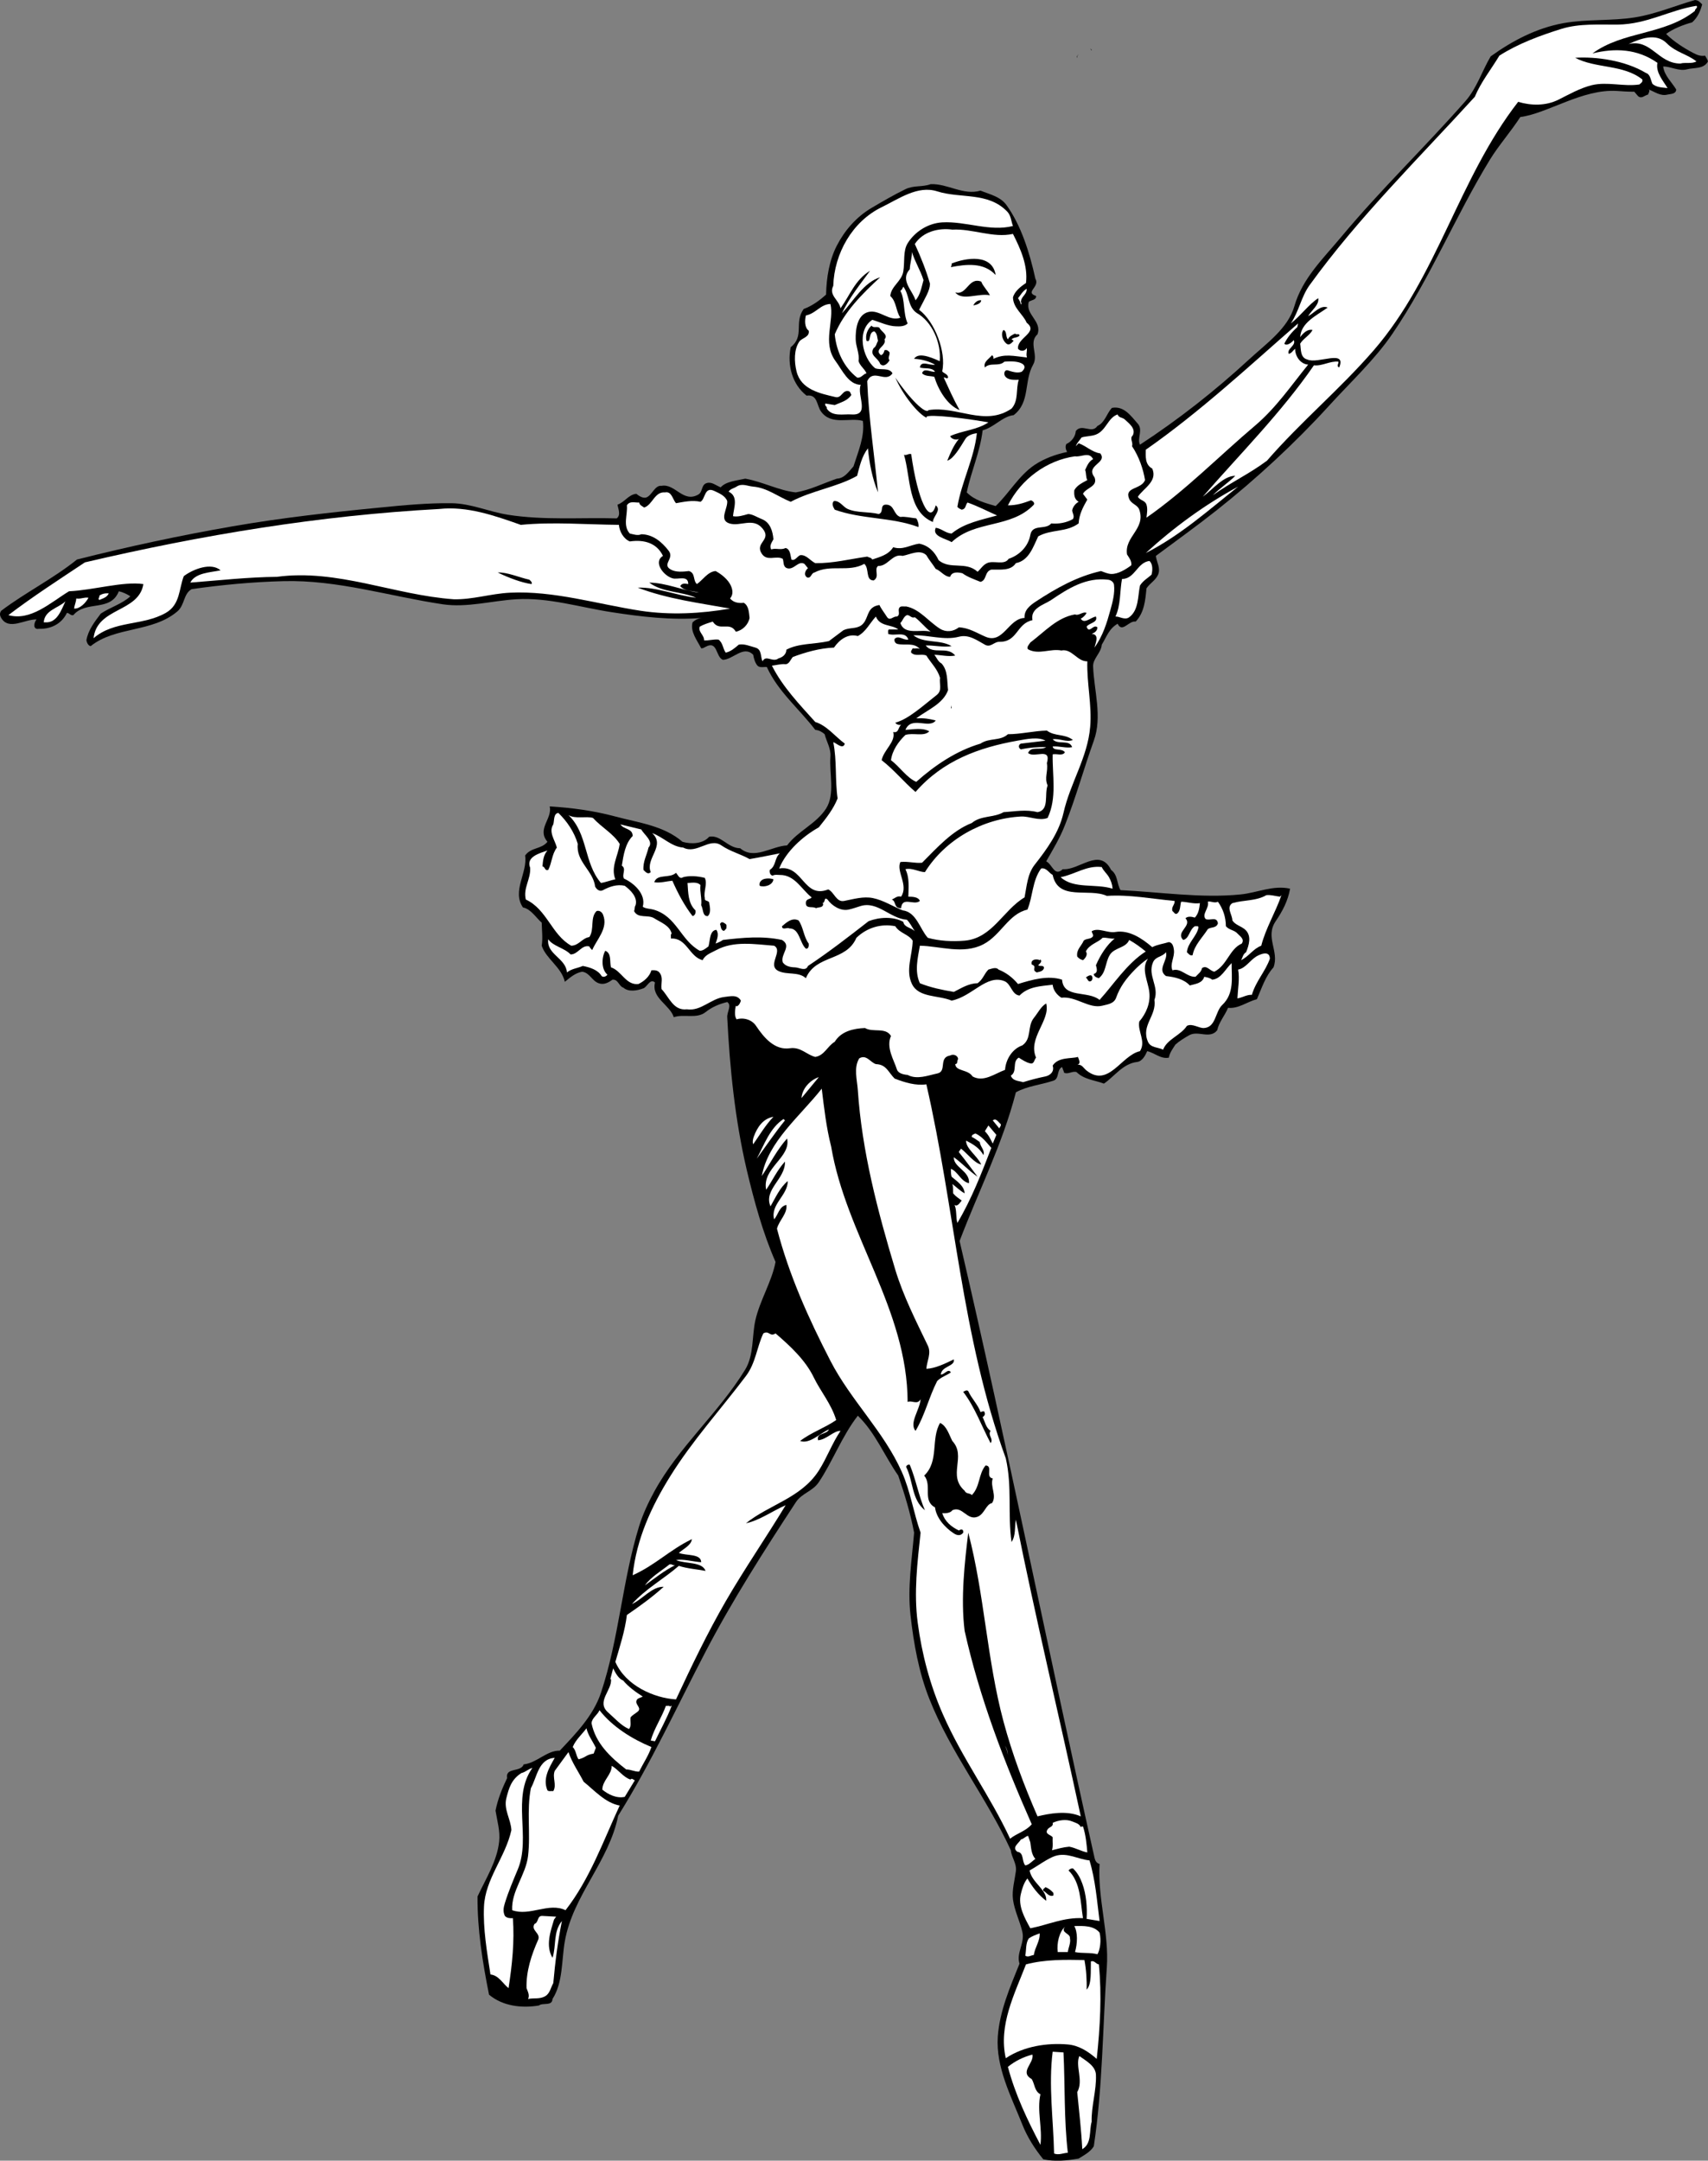
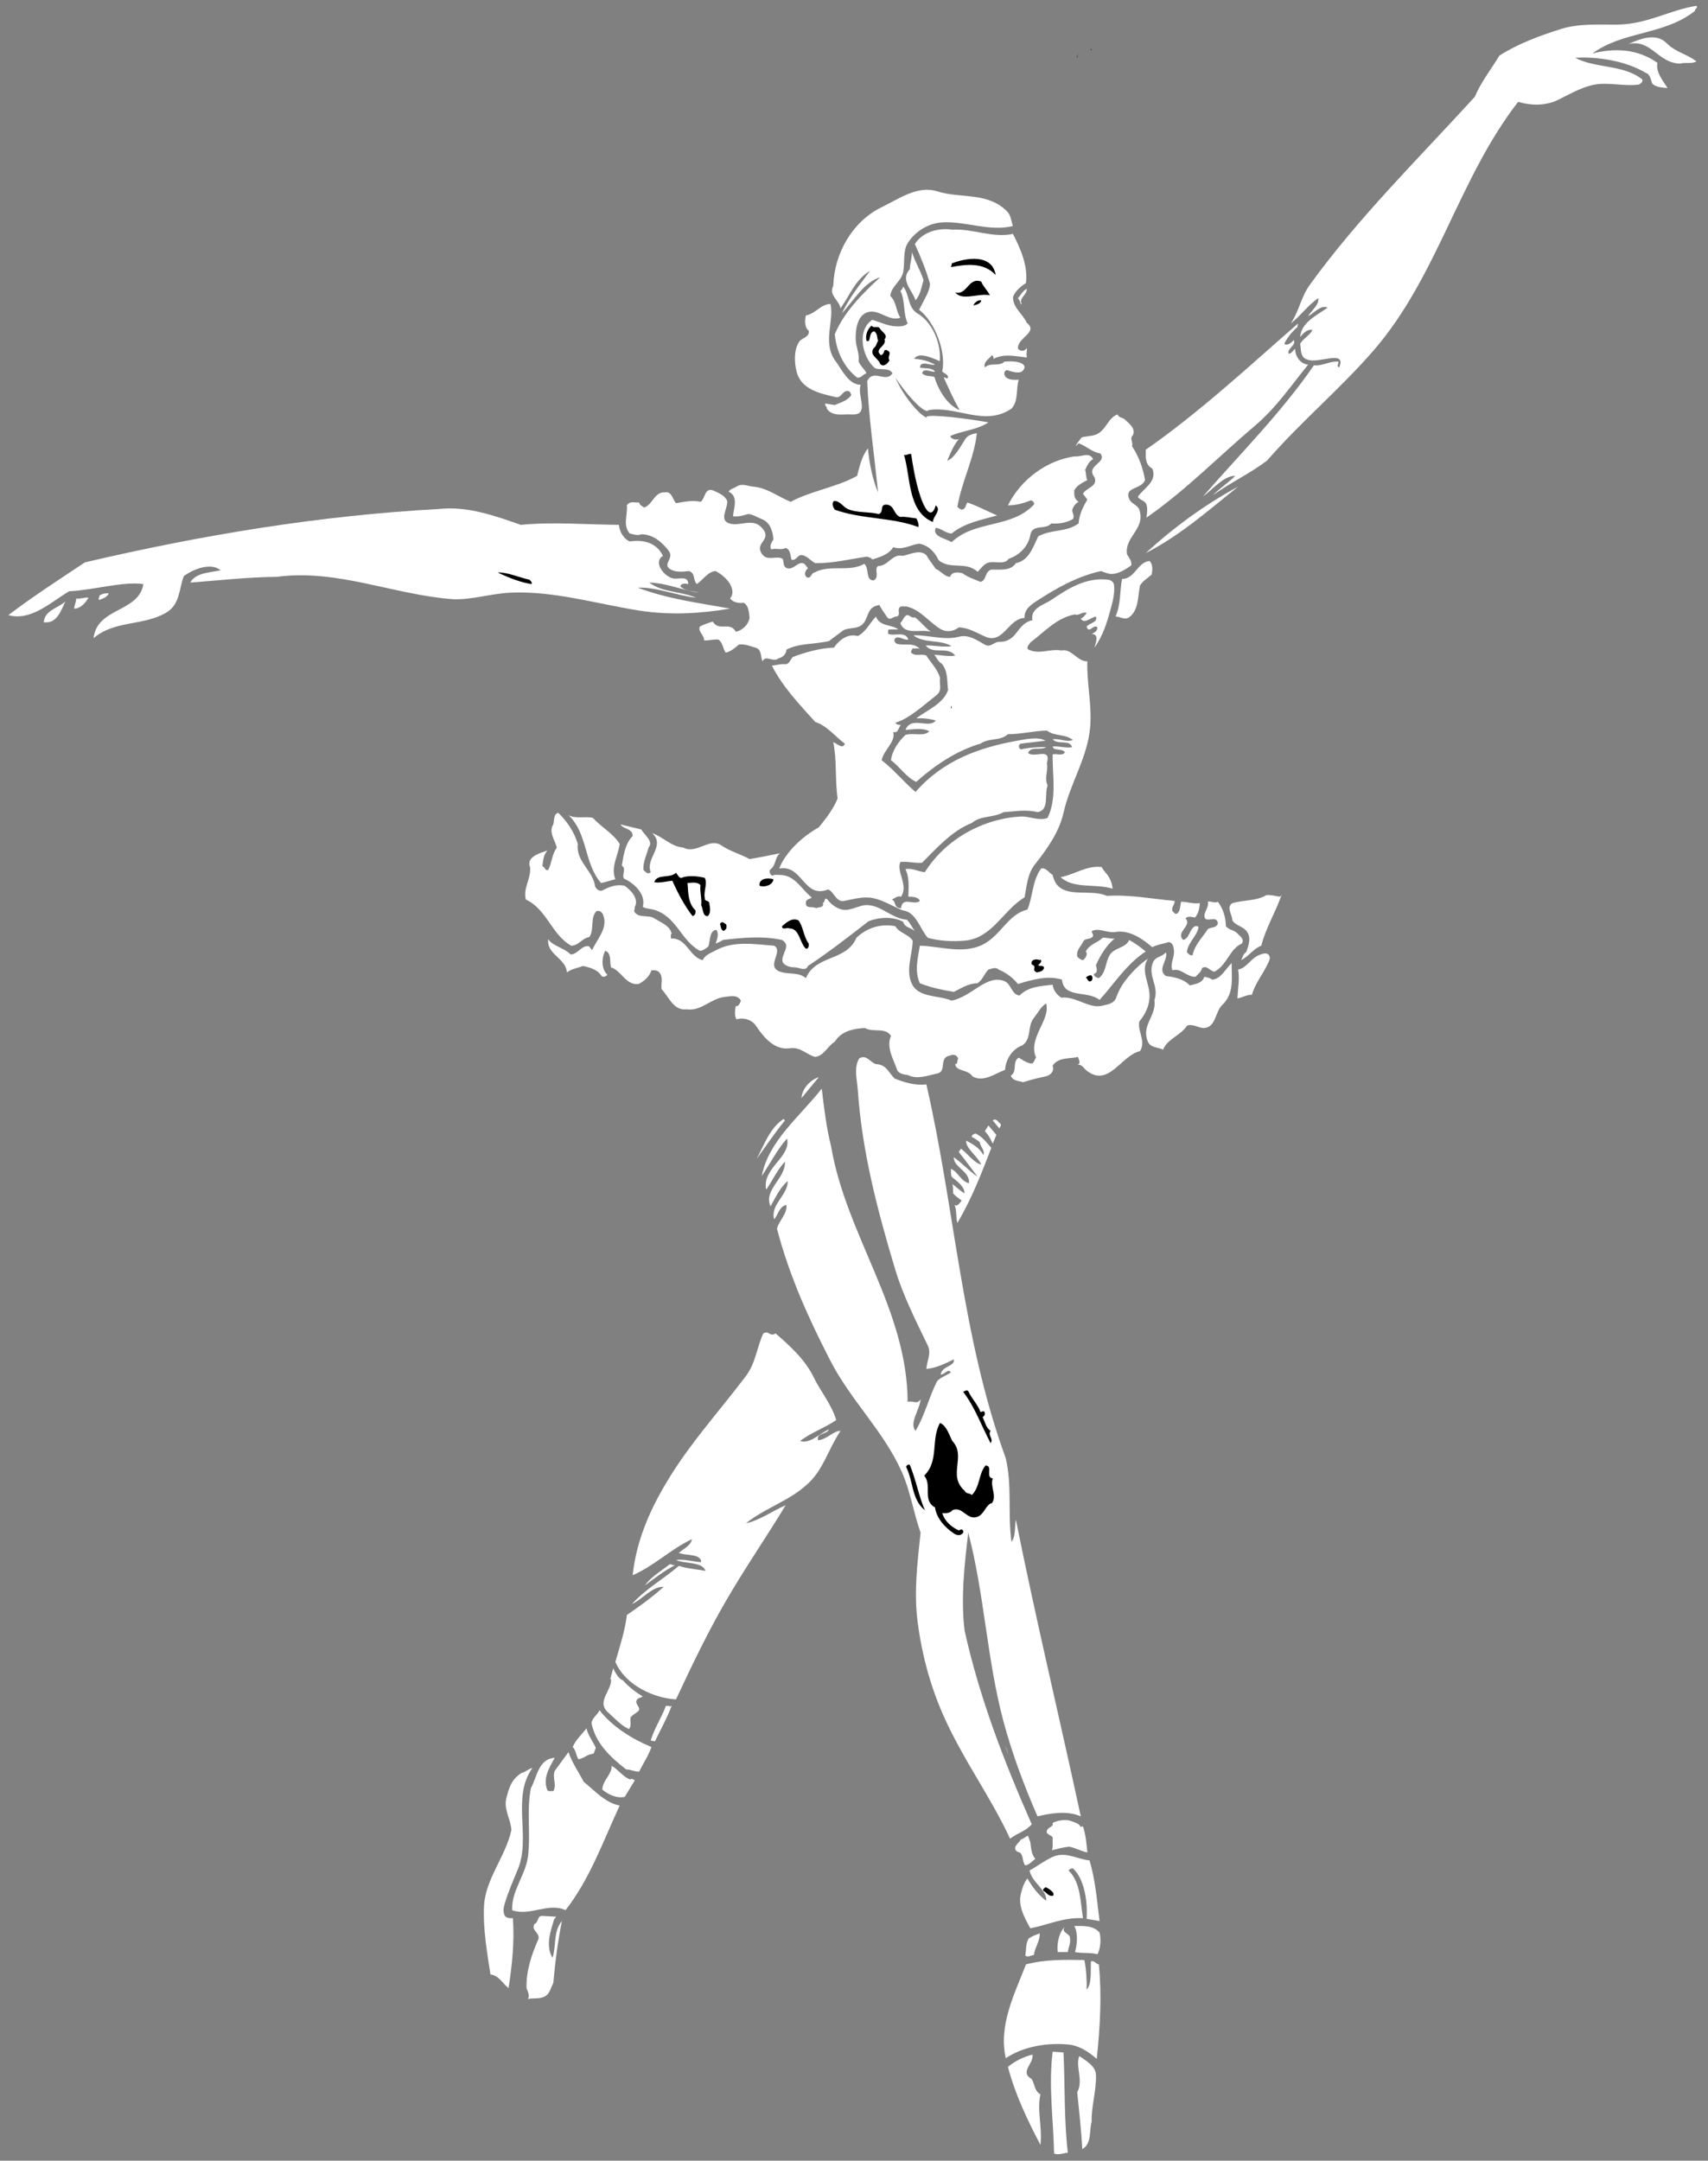
<svg xmlns="http://www.w3.org/2000/svg" viewBox="0 0 3199.987 4046.72" height="4046.72" width="3199.987" xml:space="preserve" id="svg2" version="1.1">
  <rect x="0" y="0" width="3199.987" height="4046.72" fill="#808080" stroke="none" />
  <defs id="defs6" />
  <g transform="matrix(1.333,0,0,-1.333,0,4046.72)" id="g10">
    <g transform="scale(0.207)" id="g12">
-       <path id="path14" style="fill:#000000;fill-opacity:1;fill-rule:nonzero;stroke:none" d="m 11557.6,14635.9 c -12.5,-45 -29.9,-88 -68.6,-122.3 -61.8,-15.9 -131.9,-45.4 -176.3,-78.3 51.7,-52.1 124.1,-97.6 181.2,-127.5 25.1,-13.1 50.2,-25.6 83.1,-19.8 7.2,-12.6 16.4,-25.2 19.8,-39.2 -28.5,-53.6 -95.7,-41 -142.1,-53.6 -54.6,-15 -107.3,18.8 -161.9,19.3 6.8,-61.8 60,-108.2 88.5,-156.5 -2.4,-31.9 -36.8,-29 -59,-34.3 -47.8,-12.6 -87,19.3 -127.5,34.3 10.1,-9.7 -2,-24.2 -4.9,-34.3 -23.7,-4.9 -44,-32.4 -68.6,-9.7 l -24.6,29 c -39.2,0 -81.2,2.4 -117.5,5.3 -235.3,15 -471.6,-153.2 -656.6,-176.9 -63.8,-98.5 -148.8,-195.6 -205.9,-288.9 -235.77,-385.1 -405.86,-806 -661.47,-1180.9 -120.32,-177.4 -287.51,-331.5 -435.85,-494.8 -221.31,-243.1 -487.55,-490.5 -759.59,-705.5 -134.33,-106.3 -272.52,-205.4 -411.69,-308.8 4.83,-42.5 33.83,-82.6 14.98,-127.6 -17.4,-39.1 -54.6,-57 -78.76,-92.7 -7.73,-82.2 -14.98,-164.3 -73.45,-225.7 -46.39,8.7 -91.32,-80.2 -122.25,-14.5 -59.43,-33.8 -74.89,-88.9 -107.75,-142 -4.35,-56.1 -60.89,-94.7 -58.95,-147.4 6.28,-165.27 63.78,-341.16 4.83,-504.48 -69.1,-192.32 -120.8,-383.66 -196.18,-573.56 -33.34,-85.52 -80.21,-163.81 -127.09,-244.98 43.98,-23.2 55.09,-106.31 112.59,-53.64 112.59,-9.18 248.85,151.24 328.1,-4.83 47.35,-35.27 37.69,-93.74 63.78,-137.23 271.07,-13.04 546.98,-56.05 813.71,-29.47 114.52,11.11 222.76,65.23 337.76,39.13 -14.98,-83.11 -50.25,-150.27 -97.61,-220.33 -74.41,-108.73 26.1,-205.37 -14.98,-313.6 -55.08,-60.4 -80.21,-141.58 -112.58,-215.99 -66.2,-16.92 -126.12,-66.69 -196.18,-58.47 -20.78,-52.19 -61.37,-96.16 -73.45,-152.21 -50.74,-63.3 -129.01,0.97 -190.86,-34.31 -31.9,-18.36 -64.27,-37.2 -93.26,-63.3 -17.88,-28.51 -39.14,-55.56 -43.97,-88.42 -54.12,-11.6 -97.61,32.86 -147.38,43.97 -12.08,-28.51 -33.34,-69.1 -68.61,-73.45 -96.16,-11.11 -152.21,-97.12 -225.18,-146.89 -63.3,23.67 -134.32,27.54 -186.03,78.28 -28.51,8.7 -57.02,-16.91 -83.59,-4.84 l -14.5,39.15 c -38.65,-18.85 -16.43,-78.77 -58.95,-92.78 -85.52,-28.51 -176.37,-35.76 -254.65,-78.76 -90.84,-352.74 -254.16,-671.65 -382.21,-1009.41 322.3,-1383.41 600.62,-2777.44 911.32,-4164.72 6.28,-26.57 8.21,-55.08 39.14,-63.78 -14.01,-234.83 65.23,-469.18 49.29,-700.64 C 7486.67,908.602 7487.63,501.742 7426.75,97.785 7404.52,60.098 7360.55,36.906 7323.83,14.195 7243.61,0.184 7163.41,-8.035 7083.68,9.363 7024.73,81.844 6975.44,159.637 6941.61,244.684 c -76.34,192.312 -181.2,389.941 -166.7,597.718 12.56,173.958 83.59,336.308 147.38,494.798 -23.68,72.48 37.2,139.16 19.32,215.99 -17.87,75.38 -53.63,144.48 -63.78,220.34 -7.73,63.78 11.6,128.53 19.81,190.86 6.77,54.61 -29.47,92.3 -34.3,142.55 -162.36,354.19 -409.28,662.95 -553.75,1028.74 -70.55,177.81 -105.82,372.55 -127.57,568.24 -20.78,186.52 9.18,373.03 24.64,558.58 -25.12,131.92 -64.26,260.93 -107.75,387.53 -93.26,133.36 -156.07,292.34 -274.46,406.37 -107.75,-138.19 -171.53,-312.15 -264.79,-450.82 -42.52,-63.79 -115.97,-74.42 -156.56,-137.24 -216.47,-330.99 -430.05,-663.91 -612.7,-1014.23 -194.25,-372.07 -369.17,-754.28 -592.89,-1112.33 -62.81,-312.64 -307.31,-540.23 -362.4,-852.37 -22.71,-129.5 -11.59,-279.29 -83.59,-391.88 -2.9,-51.22 -64.75,-22.71 -92.78,-44.45 -115.97,-19.33 -244.5,-4.83 -338.24,73.44 -44.45,220.83 -79.73,445.03 -78.28,666.34 57.02,122.25 132.4,239.67 146.9,372.55 8.21,70.54 -13.53,141.57 -24.65,210.67 15.46,77.8 44.94,150.28 78.76,220.83 -13.04,74.89 92.3,36.72 112.59,92.77 89.88,10.15 157.52,95.68 244.98,93.26 107.76,114.52 227.11,236.28 279.29,391.88 123.7,370.61 144.48,759.11 259.48,1132.14 25.13,80.69 63.3,162.35 102.93,234.83 166.7,304.42 438.26,534.42 617.53,828.21 59.43,97.61 44.93,226.62 68.61,333.41 30.44,135.78 111.62,261.89 137.23,396.71 -87.46,199.56 -144.96,412.17 -196.18,627.19 -79.24,339.21 -114.52,688.08 -131.91,1034.05 -1.94,36.73 32.85,80.7 0,102.93 -55.57,-13.53 -102.44,-33.34 -147.38,-68.62 -60.4,-47.83 -146.89,-10.63 -215.51,-34.31 -27.06,85.05 -153.66,129.99 -127.56,235.32 -32.38,30.93 -54.12,-30.92 -78.28,-39.13 -44.46,-16.92 -101.47,-26.58 -137.23,4.83 -28.51,7.25 -34.79,58.46 -73.44,53.63 -26.1,-18.84 -57.02,-37.21 -93.26,-24.16 -46.87,16.43 -60.41,71.52 -112.59,78.28 -45.42,-8.21 -81.18,-38.65 -117.42,-68.61 -22.23,99.54 -127.08,155.11 -157.04,244.98 8.22,52.19 0.97,105.82 0,156.56 -38.17,32.85 -74.41,93.74 -127.08,102.92 -76.83,111.62 32.37,235.8 14.49,352.73 40.11,57.02 109.69,41.08 151.73,93.26 -74.41,86.98 35.27,157.05 14.98,240.16 149.79,-9.18 298.13,-29 445.99,-68.62 156.08,-42.04 328.1,-61.37 455.66,-171.54 60.4,-17.87 140.13,-14.01 181.2,34.31 79.25,14.98 125.16,-77.31 210.68,-78.28 95.67,-81.66 211.16,14.02 318.43,19.33 73.45,98.09 197.15,145.44 264.8,250.3 62.33,97.61 20.77,238.7 29.47,352.74 4.35,55.08 -26.58,100.99 -39.14,151.72 -18.36,16.43 -39.62,27.54 -63.78,29.48 -108.72,142.54 -252.71,259.48 -328.58,426.23 -14.98,3.3 -47.84,-7.3 -63.78,9.6 -18.36,21.3 -25.61,54.1 -28.99,73.9 -66.2,66.7 -138.2,-33.3 -205.85,-34.3 -50.25,19.8 -34.3,134.4 -117.9,88 -9.18,-4.9 -17.4,-11.1 -29.47,-9.7 -27.55,54.6 -75.87,112.6 -58.47,176.4 18.36,16.9 39.14,27 63.78,29.5 -205.36,-16.5 -409.76,7.7 -612.7,39.1 -215.02,32.9 -429.57,101 -647,87.9 -167.19,-10.1 -334.86,-58.4 -499.64,-34.3 -360.95,53.7 -715.13,167.2 -1082.85,157.1 -207.78,-5.3 -415.07,-24.7 -622.36,-54.1 -57.51,-31.9 -45.91,-107.8 -98.1,-151.8 -169.11,-143.5 -421.828,-101 -588.051,-235.3 -17.394,3.9 -25.129,23.2 -28.992,39.2 11.598,69.5 55.086,125.1 97.605,181.6 65.715,44 143.028,64.8 201.012,117.5 -24.641,15.9 -50.25,28 -78.277,34.3 -56.535,-142.6 -222.274,-59.5 -308.766,-161.9 -18.844,-5.3 -27.058,15 -43.973,15 -35.273,-74.9 -111.136,-111.7 -191.347,-107.8 -16.43,-4.3 -28.508,5.3 -29.473,19.3 -0.969,17.4 5.313,31.9 14.977,44 -77.793,3.4 -187.965,-77.8 -240.153,10.2 -9.664,16.4 -12.078,31.9 0,48.8 164.289,124.1 353.223,217.9 514.614,347.9 349.836,88.4 701.614,163.8 1058.214,225.6 330.99,57.5 664.4,94.7 999.74,127.1 160.42,16 323.26,31.4 485.14,29.5 133.36,-2 251.74,-57.5 382.21,-78.3 245.47,-38.7 493.34,-17.9 739.78,-24.6 29.47,24.1 9.18,64.2 4.83,93.2 47.84,15.5 74.41,68.1 127.57,73.5 19.32,-15.5 46.38,-32.4 68.61,-24.7 39.14,15 57.02,84.6 102.92,78.8 92.29,17.4 146.41,-118.4 249.82,-59 31.89,18.4 17.88,68.2 58.95,78.3 33.34,8.7 59.91,-16.4 92.77,-29.5 36.73,41.1 109.21,45.5 166.71,59 116.45,-20.3 230.97,-81.7 343.07,-93.3 99.06,16.5 186.03,61.9 279.29,93.3 52.19,2.9 78.76,45.9 112.59,83.1 32.37,102 77.31,203.9 63.78,308.8 -88.91,25.6 -213.58,-33.9 -284.12,63.7 -29.96,41.6 -22.71,118.9 -98.09,107.8 -96.64,75.4 -132.88,205.8 -107.76,328.6 96.16,76.3 20.78,165.7 87.94,259.5 56.54,20.3 109.69,58.9 152.22,98 2.41,114.1 21.74,233.4 73.44,333 52.67,101.9 130.95,193.3 235.32,255.1 77.79,45.9 151.72,88.9 230,127.1 55.09,27.5 115.49,13 171.54,34.3 116.45,4.3 221.3,-78.3 338.24,-44 61.85,-25.1 135.3,-40.6 176.37,-98.1 99.06,-137.7 157.04,-321.3 196.18,-499.6 33.34,-56.5 -74.9,-91.3 4.83,-117.4 2.42,-28 -32.37,-26.6 -49.28,-39.6 -26.1,-88 91.32,-129.5 58.95,-220.4 -63.3,-57 8.69,-139.1 -29.48,-205.8 -64.26,-112.6 -18.36,-255.2 -132.4,-343.1 -76.34,-8.2 -131.91,-82.6 -210.67,-102.9 -17.4,-147.4 -78.28,-277.9 -107.76,-421.4 51.71,-53.6 126.12,-72 196.18,-92.7 89.88,85 156.56,206.3 264.32,279.2 67.16,44.5 143.02,71.6 220.82,88 -8.7,15.4 -14.98,37.2 -4.83,54.1 34.3,15 61.85,50.7 63.78,87.9 42.04,54.2 108.72,-22.7 146.89,34.4 50.74,22.7 62.34,83.5 98.09,122.7 82.63,15.9 130.47,-56.1 176.37,-107.8 36.72,-42 -6.76,-100 14.5,-142 262.86,172 507.84,364.3 739.78,577.9 119.35,110.2 265.28,210.7 308.76,362.9 54.12,188.4 196.18,323.2 318.43,470.1 266.73,319.9 566.32,606.9 843.19,921.5 76.79,87.4 113.59,206.8 171.09,303.4 147.3,106.3 313.6,193.3 495.2,225.7 160.5,28.5 327.7,13.5 485.2,39.1 141.1,22.7 270.6,78.8 406.4,117.5 24.6,-1 34.3,-15 49.2,-29.5" />
      <path id="path16" style="fill:#ffffff;fill-opacity:1;fill-rule:nonzero;stroke:none" d="m 11508.4,14591.9 c -206.9,-165.3 -486.6,-135.3 -695.9,-289 152.3,37.7 304,32.4 441.2,-63.7 -13.5,-66.7 42,-125.2 68.6,-171.6 -29,4.9 -73.4,2 -102.9,29.5 -11.6,25.6 -13.5,64.3 -44,73.5 -140.6,84.5 -337.7,112.1 -480.3,102.9 139.2,-74 326.7,-44 455.7,-146.9 7.2,-17.4 -13.1,-27.6 -19.8,-34.3 -107.8,-16 -217.5,20.8 -323.3,-4.9 -79.7,-19.8 -158,-64.2 -225.2,-98 -86.5,-43.1 -185,-41.6 -274.4,-15 -404.46,-520 -546.52,-1183.9 -979.95,-1685.4 -228.08,-263.4 -496.25,-486.1 -725.29,-750 -119.35,-89.4 -248.85,-149.3 -367.72,-234.8 45.43,46.4 109.69,88.4 152.21,131.9 -79.24,0 -149.79,-89.9 -220.82,-142 256.1,293.7 533.45,571.1 754.76,891.9 55.57,-6.7 110.66,31.4 166.71,24.7 2.41,-13.1 -16.43,-31.4 4.83,-39.2 52.67,126.2 -145.45,21.8 -215.51,53.7 -49.77,12.5 -43,67.6 -49.28,107.7 19.8,34.3 66.67,57.5 83.59,93.3 -35.27,7.2 -63.79,-22.7 -83.59,-48.8 5.79,99.5 113.06,147.4 186.51,200.5 -47.35,20.8 -90.84,-36.7 -132.4,-58.4 22.71,41 75.87,75.3 68.62,122.2 -65.72,-43 -118.87,-119.3 -186.52,-171.5 55.57,81.6 70.07,180.2 127.57,259.9 331.47,459.1 741.23,861.1 1121.98,1278.6 41.1,99.5 111.1,186.5 166.7,279.3 127.6,81.6 275.9,136.2 421.4,181.7 123.7,38.1 254.1,27.5 382.2,28.9 202.4,3.4 350.3,98.1 534.4,127.6 14,-12.1 -12.1,-20.8 -10.1,-34.3" />
      <path id="path18" style="fill:#ffffff;fill-opacity:1;fill-rule:nonzero;stroke:none" d="m 11317.5,14371.6 c 59.9,-60.9 141.6,-74.5 201,-122.8 -30.4,-18.3 -80.2,-4.8 -108.2,-14.5 -152.7,-0.4 -199.1,169.6 -352.8,132.4 81.7,37.2 187.5,78.3 260,4.9" />
      <path id="path20" style="fill:#000000;fill-opacity:1;fill-rule:nonzero;stroke:none" d="m 7412.25,14322.3 -10.14,15 10.14,-9.7 v -5.3" />
      <path id="path22" style="fill:#000000;fill-opacity:1;fill-rule:nonzero;stroke:none" d="m 7314.16,14273.5 c -10.62,7.7 5.8,16.4 9.67,24.6 -2.9,-8.2 -14.02,-13.5 -9.67,-24.6" />
      <path id="path24" style="fill:#ffffff;fill-opacity:1;fill-rule:nonzero;stroke:none" d="m 6363.22,13367 c 159.46,-50.7 345.01,-2.4 475.47,-137.2 26.58,-27.6 26.58,-65.8 39.14,-98.1 -157.52,-40.1 -320.36,33.8 -480.3,24.6 -96.64,-5.8 -186.03,-63.3 -234.83,-142 -32.38,-52.7 -18.37,-124.7 -29.48,-191.4 -11.11,-67.2 -82.63,-99.1 -88.43,-166.2 43.49,-39.6 36.73,-100.5 68.62,-147.4 -74.42,-28.5 -142.06,56.5 -215.51,39.1 -78.76,-18.3 -89.4,-121.7 -87.94,-186 0.96,-49.8 27.54,-98.1 19.33,-146.9 8.21,-31.9 41.07,-53.1 54.11,-83.6 -23.19,-4.8 -36.24,-34.8 -63.78,-29 -89.39,69.1 -141.1,179.3 -151.73,293.8 64.75,153.7 187,275 308.29,387.1 -111.14,-34.8 -178.79,-157.6 -259.48,-245 48.8,105.8 128.05,202.9 190.86,288.9 -101.95,-61.8 -135.77,-164.7 -200.52,-254.6 -10.63,57.5 -82.15,88.9 -49.29,152.2 6.76,220.3 129.5,437.3 328.57,533.9 116.94,57.1 244.99,149.8 376.9,107.8" />
      <path id="path26" style="fill:#ffffff;fill-opacity:1;fill-rule:nonzero;stroke:none" d="m 6466.14,13107 c 136.75,7.8 276.88,-58.9 411.69,-29 51.71,-101.9 102.92,-216.4 88.43,-333.4 -34.31,-22.2 -78.28,-57 -88.43,-98.1 2.42,-73.4 67.65,-112.1 93.26,-171.5 84.07,-65.2 -67.16,-101.5 -58.95,-176.4 16.43,-20.3 47.35,-17.4 58.95,4.9 4.83,-20.8 -6.28,-39.7 1.93,-64.3 -92.77,10.1 -153.17,27.1 -227.58,-9.2 1.44,10.2 -0.97,18.4 -9.67,24.7 -24.64,-29 -59.92,-45.9 -48.8,-83.2 37.2,36.8 95.67,3.4 132.39,39.2 111.14,11.1 170.09,-23.2 117.42,-68.6 -31.4,-11.6 -68.13,1.9 -93.26,9.6 -23.19,7.3 -30.44,-23.6 -19.32,-39.1 21.26,-30 64.75,-24.2 92.77,-24.6 -20.78,-64.8 0.97,-140.2 -48.8,-195.7 -182.65,-124.7 -373.03,20.7 -563.42,-10.2 -17.39,-32.4 -129.98,77.8 -225.65,220.8 47.84,-113 155.59,-250.3 215.99,-274.4 -40.59,28 167.67,13.5 416.04,-29.5 -77.8,-52.7 -176.37,-55.1 -259.48,-93.3 7.24,-20.7 41.07,-29.4 58.95,-19.3 -36.72,-44.9 -57.5,-95.7 -78.76,-147.4 42.04,10.7 88.91,92.8 122.73,147.4 15.46,25.1 50.74,35.3 78.28,39.2 -18.85,-173 -103.89,-330.1 -132.4,-500.2 8.22,-10.6 19.33,-14.5 29.48,-19.3 29.95,5.3 23.19,29.5 39.14,48.8 68.61,-24.1 138.68,-60.4 201.01,-87.9 -104.86,-29.5 -222.28,-50.8 -308.77,-122.8 -40.1,2 -68.61,34.3 -107.75,39.2 -27.06,-59.5 68.13,-72.5 107.75,-97.6 161.87,152.2 402.03,90.8 558.58,254.6 6.77,15.5 -9.66,25.1 -19.32,29.5 -53.16,-19.8 -98.58,-34.3 -157.05,-34.3 89.4,178.3 264.8,306.3 455.66,332.9 42.04,-7.2 95.68,34.3 122.74,-19.3 -29.96,-15.5 -41.56,-46.9 -54.12,-73.5 8.7,-21.7 3.38,-48.8 14.98,-68.6 -31.89,-17.9 -68.62,-33.3 -88.43,-68.6 -2.42,-31.4 -0.48,-60.9 29.48,-78.8 -22.23,-12 -39.62,-34.7 -43.97,-58.4 1.93,-19.8 17.87,-39.2 4.83,-59 -43.01,-24.6 -98.09,-34.3 -146.9,-29.4 -38.65,-46.9 -128.53,-1 -142.06,-78.3 -14.49,-79.8 -76.34,-138.7 -147.37,-161.9 -29,-46.4 -102.92,-8.2 -146.9,-29.5 -28.02,-13 -42.03,-39.1 -63.78,-58.4 -81.66,73.9 -185.55,12 -264.31,78.2 -27.06,57.5 -69.1,100.5 -132.4,112.6 -58.95,-7.7 -111.61,-45.9 -176.37,-24.1 -32.37,-52.7 -91.81,-66.2 -142.06,-83.6 -8.21,14.9 -23.19,13 -34.31,19.8 -123.21,-17.4 -230,-45.9 -352.73,-44.5 -35.76,17.9 -61.85,59.5 -102.93,54.1 -20.29,-8.7 -36.23,-42 -58.94,-29.4 -7.74,28 -6.29,69.1 -39.14,78.2 -33.83,-16.4 -66.2,1.5 -98.1,-9.6 -14.49,24.6 4.35,47.8 14.99,68.6 -4.35,54.6 -21.75,115 -78.77,137.2 -30.44,11.6 -64.26,34.3 -92.77,34.3 -34.31,-9.6 -70.55,-21.2 -102.92,-14.5 4.83,55.6 39.13,133.4 -29.48,166.3 10.15,19.3 36.24,22.7 53.64,34.3 37.69,24.6 72.96,3.4 113.07,0 94.71,-7.8 169.6,-69.1 254.64,-103 144,76.9 316.5,99.6 450.83,176.4 16.91,63.8 31.41,131.9 73.45,186.5 9.66,-101.9 29.96,-205.8 68.61,-299.1 -24.64,251.8 -63.3,504 -73.45,754.8 41.56,88.9 124.67,-16 171.54,53.6 -22.71,41.1 -79.73,19.4 -117.9,34.3 -88.42,72.5 -127.08,257.1 -19.33,328.6 53.16,-15.5 107.27,-43 161.39,-44 23.68,-0.9 58.47,-1.9 78.77,19.4 -32.38,71.5 -15.95,161.4 -49.29,220.8 11.11,7.7 14.98,18.8 19.81,29 43,-55.6 28.51,-135.3 91.32,-178.8 101.96,-57 167.19,-199.1 156.08,-327.1 -73.93,33.8 -147.86,58.9 -173.96,15.9 51.22,-2.4 99.06,-15.9 142.07,-39.1 -34.31,-9.7 -94.71,32.4 -102.93,-19.4 29.48,-11.1 82.15,3.9 102.93,-29.4 -29.48,-3.4 -76.35,29.9 -87.95,-10.2 21.26,-22.2 55.57,-16.4 83.11,-24.1 28.03,-90.9 88.91,-192.4 171.54,-225.7 -40.59,72 -73.45,146.4 -107.75,220.8 11.59,4.4 20.29,-13.5 29.47,0 0.49,25.2 -37.69,31 -39.62,44 28.51,129 -50.74,336.8 -157.04,416 43.49,86 72.96,129.1 73.93,176.9 -27.06,93.3 -62.33,181.7 -102.92,269.6 54.6,84.6 162.84,110.7 254.64,97.6" />
      <path id="path28" style="fill:#ffffff;fill-opacity:1;fill-rule:nonzero;stroke:none" d="m 6270.45,12764.4 c -13.53,-48.8 -22.23,-101.4 -54.12,-137.2 -20.29,67.2 -107.27,137.2 -39.14,210.7 1.93,40.1 15.46,82.1 14.98,117.4 19.33,-66.2 57.98,-124.7 78.28,-190.9" />
      <path id="path30" style="fill:#000000;fill-opacity:1;fill-rule:nonzero;stroke:none" d="m 6760.41,12798.7 c -80.69,88.5 -201.97,73.5 -303.93,53.7 2.41,8.2 6.76,15.4 4.83,24.6 96.16,38.7 275.91,69.1 299.1,-78.3" />
      <path id="path32" style="fill:#000000;fill-opacity:1;fill-rule:nonzero;stroke:none" d="m 6721.28,12661.5 c -78.28,16.4 -187.49,-41.1 -235.32,19.3 79.72,-22.7 89.87,107.3 176.36,73.5 13.05,-33.4 43.01,-60.4 58.96,-92.8" />
      <path id="path34" style="fill:#ffffff;fill-opacity:1;fill-rule:nonzero;stroke:none" d="m 6931.95,12612.2 c 12.56,-3.4 -6.77,-12.1 0,-19.3 -3.38,21.7 -7.25,30.4 -19.81,48.8 16.43,18.4 31.89,49.8 58.95,63.8 1.93,-41.6 -41.07,-51.7 -39.14,-93.3" />
      <path id="path36" style="fill:#000000;fill-opacity:1;fill-rule:nonzero;stroke:none" d="m 6662.32,12627.2 c -1.93,-25.1 -41.55,-32.4 -53.63,-34.3 7.25,15.9 28.99,38.7 53.63,34.3" />
      <path id="path38" style="fill:#ffffff;fill-opacity:1;fill-rule:nonzero;stroke:none" d="m 5638.42,12602.6 c 28.03,-111.7 -57.02,-262.9 34.31,-387.1 45.9,-61.8 87.94,-160.4 171.54,-161.9 -29,-69.5 67.64,-210.1 -63.79,-201 -52.67,3.9 -129.5,-17.4 -166.7,39.7 4.83,14.5 -17.88,18.3 -9.67,34.3 l 63.78,-10.2 c 39.63,17.9 86.98,28.5 112.59,68.6 -4.83,8.2 -4.83,18.4 -14.98,24.7 -46.39,14 -49.29,-49.8 -92.77,-39.2 -104.37,24.7 -235.32,50.3 -264.8,176.4 -15.46,63.8 -17.88,146.9 19.81,201 16.43,23.7 72,29.5 63.3,73.5 -28.5,20.7 -27.54,68.6 -19.33,102.9 69.1,14 98.09,75.4 166.71,78.3" />
      <path id="path40" style="fill:#ffffff;fill-opacity:1;fill-rule:nonzero;stroke:none" d="m 8808.71,12445.5 c -39.14,-34.8 -68.62,-72.5 -88.43,-112.6 16.43,-18.8 51.7,8.7 63.78,24.7 18.85,-37.2 -47.83,-57.5 -34.31,-93.3 18.85,1.5 29.48,22.7 43.98,34.3 -0.49,-49.3 34.31,-103.9 88.42,-107.7 -114.03,-140.6 -216.95,-291.9 -357.57,-411.7 -246.43,-208.3 -473.53,-441.7 -740.26,-627.2 3.38,29.5 9.18,60.4 0,88.4 -9.66,30.5 -46.39,28.5 -58.47,53.7 37.69,57 135.78,104.3 97.61,191.3 -51.22,27.1 -43.97,85 -43.97,127.6 368.19,257 696.29,562.4 1034.05,857.2 l -4.83,-24.7" />
      <path id="path42" style="fill:#000000;fill-opacity:1;fill-rule:nonzero;stroke:none" d="m 5971.35,12440.7 c 11.59,-26.1 62.81,-47.8 34.3,-78.3 17.88,-46.4 -75.86,-65.7 -24.16,-107.7 14.98,4.3 21.26,20.7 24.16,34.3 19.81,3.8 24.65,-5.4 34.31,-14.5 4.35,-17.9 -14.98,-38.7 0,-54.1 -9.18,-17 -39.62,-52.2 -63.78,-24.7 -14.5,43 -75.87,56.1 -43.97,107.8 17.39,9.1 19.81,32.8 29.47,49.2 -6.76,21.3 -3.86,47.9 -24.64,63.8 -44.45,-3.8 -18.84,-82.1 -53.64,-63.8 -9.18,37.3 5.8,77.8 34.31,103 11.59,-19.8 39.14,-2.4 53.64,-15" />
-       <path id="path44" style="fill:#000000;fill-opacity:1;fill-rule:nonzero;stroke:none" d="m 6843.52,12362.4 c 9.18,20.3 30.93,31.4 49.29,39.2 6.77,-12.1 29.96,4.8 29.48,-14.5 -14.98,-15.5 -39.63,-9.2 -54.12,-24.7 l 14.49,-9.7 c -13.04,-13 -28.99,-34.7 -48.8,-19.8 -26.57,20.8 -41.56,68.7 -19.81,93.3 24.64,-11.1 12.56,-45.4 29.47,-63.8" />
      <path id="path46" style="fill:#ffffff;fill-opacity:1;fill-rule:nonzero;stroke:none" d="m 7637.43,11818.3 c 27.54,-26.1 76.82,-60.9 54.11,-107.7 -24.16,-21.3 4.35,-45.9 -5.31,-73.5 47.83,-71 76.34,-156.5 88.43,-230 -26.1,-66.2 -142.55,-44.4 -107.76,-127.5 15.46,-36.3 56.53,-39.2 68.62,-73.5 45.42,-130.5 -102.45,-182.6 -83.12,-303.9 14.01,-22.7 32.86,-43.5 28.99,-73.5 -37.68,-28 -89.87,-60.4 -137.22,-58.9 -23.68,1.4 -48.81,12.5 -68.62,19.8 -160.42,-36.2 -300.55,-114 -440.68,-205.9 -41.07,-27 -82.14,-58.9 -78.28,-112.5 -109.68,-3.4 -143.99,-178.8 -264.79,-127.6 -59.92,25.6 -113.55,61.4 -181.2,63.8 -38.17,-29.5 -86.49,-34.8 -127.56,-9.7 -78.29,48.8 -138.2,133.9 -230.49,151.7 -16.92,-2.4 -41.56,7.8 -48.81,-14.5 -6.28,-17.8 10.64,-44.4 -14.49,-54.1 -26.58,2.9 -47.36,-35.2 -68.62,0 -15.94,25.6 -38.17,53.2 -49.28,78.3 -16.92,-2.9 -34.31,-7.2 -48.81,-19.3 -36.72,-29.5 -32.37,-86.5 -73.44,-117.9 -35.76,-26.6 -82.15,-14 -122.74,-34.3 l -98.09,-73.5 c -101.95,-22.7 -204.88,-13.5 -288.95,-58.4 0,-31.5 -26.1,-51.8 -53.64,-59 -39.62,-30.4 -84.07,28 -108.23,-19.8 -14.99,31.4 -3.39,81.2 -48.81,93.2 -36.72,9.7 -75.38,27.6 -112.59,19.9 -27.05,-23.7 -54.6,-46.9 -88.42,-54.2 -20.29,27.6 -17.88,64.8 -48.8,88.5 -34.79,3.8 -69.1,-8.2 -98.09,-5.3 1.93,35.7 -43.01,58.9 -29.48,93.2 27.54,16 58.47,24.7 88.43,34.3 44.45,-71 114.52,4.8 156.56,-68.6 44.93,8.2 85.04,48.3 93.25,93.3 -4.34,37.6 -4.83,82.1 -39.14,102.9 -33.82,-3.9 -70.54,1 -93.25,29.5 22.71,26 18.35,58.4 4.83,87.9 -18.85,41.1 -63.78,77.3 -102.92,98.1 -53.16,-3.9 -87.95,-61.9 -127.09,-88.4 -28.5,25.1 -8.21,74.9 -54.11,88.4 -38.18,-4.4 -86.98,-9.7 -122.25,9.7 -64.75,35.7 25.61,74.4 -14.98,127.5 -48.32,62.8 -108.73,111.6 -186.04,112.6 -25.12,-11.6 -54.12,0 -78.28,4.8 -49.28,54.2 -13.52,128.1 -19.81,191.4 19.81,32.8 57.5,16.4 83.11,19.3 4.35,-18.8 18.37,-22.7 34.31,-34.3 58.47,19.3 69.58,109.2 142.06,102.9 44.94,9.2 51.22,-47.8 73.93,-73.4 53.15,9.2 110.66,22.2 166.22,9.6 34.31,17.4 25.13,105.4 93.26,74 32.38,-15.5 73.45,-31.4 88.43,-68.6 4.83,-51.3 -57.99,-129.1 14.49,-152.2 73.93,-23.7 160.43,43.4 225.18,-34.4 66.19,-79.7 -55.57,-94.7 -4.84,-171.5 36.73,-54.6 96.16,-9.7 142.07,-34.3 8.21,-17.4 -0.49,-53.6 29.47,-63.8 46.87,-14.5 75.86,54.1 117.9,29.5 l 24.16,-29.5 c -18.84,-14.5 -31.89,-47.3 -4.83,-63.3 28.03,-6.3 25.12,30 49.28,34.3 107.76,57.5 232.43,-0.9 337.77,58.5 36.23,-30.9 5.79,-112.1 63.78,-112.6 43.49,25.6 0.48,73.9 29.47,98.1 69.1,-1.9 97.12,86.5 166.71,68.6 50.73,9.2 117.9,46.9 161.38,4.8 18.37,-32.3 41.08,-57.9 63.79,-93.2 34.79,-12.6 59.92,-54.1 98.09,-53.7 11.11,37.3 55.56,31 83.11,24.2 36.24,-26.6 84.08,-42.5 122.73,-58.5 43.97,11.2 26.1,69.1 73.45,83.2 61.36,1.4 131.91,-10.2 166.7,43.9 89.88,17.4 117.9,112.1 151.73,181.7 90.36,50.3 189.9,25.6 274.46,88 3.87,59.9 27.06,105.8 58.95,161.8 l -29.48,39.2 c 23.68,43.5 103.41,48.8 78.28,112.5 -64.26,81.7 90.84,95.7 39.14,161.9 -55.57,7.3 -95.19,50.8 -146.89,68.6 l -19.33,-19.8 c 7.73,22.3 26.09,39.2 39.14,59 25.61,9.2 67.16,7.7 97.61,19.8 70.06,27.5 81.17,115 147.37,136.7 6.77,-23.6 34.31,-19.8 48.81,-34.3" />
      <path id="path48" style="fill:#000000;fill-opacity:1;fill-rule:nonzero;stroke:none" d="m 6186.86,11583.5 c 43.48,-313.1 127.07,-487.1 166.7,-347.9 41.55,-33.4 -18.36,-73 -19.33,-113.1 -171.53,71.5 -150.28,302 -196.18,456.2 19.81,-5.8 29.48,10.1 48.81,4.8" />
      <path id="path50" style="fill:#ffffff;fill-opacity:1;fill-rule:nonzero;stroke:none" d="m 8406.68,11362.7 c -202.46,-161.4 -394.29,-332.5 -627.19,-450.9 191.34,175 400.57,328.1 627.19,450.9" />
      <path id="path52" style="fill:#000000;fill-opacity:1;fill-rule:nonzero;stroke:none" d="m 5755.84,11210.9 c 63.3,-28 142.54,-16.9 210.68,-34.3 37.2,12.1 4.83,63.3 48.8,63.8 59.43,0.5 49.28,-68.1 98.09,-83.6 33.34,4.4 71.99,-6.3 107.75,-9.6 11.6,-17 18.36,-41.6 14.98,-59 -183.13,68.1 -382.69,51.7 -568.25,117.9 -10.14,16.9 -24.16,41.6 -5.31,59 40.1,2.9 60.88,-39.7 93.26,-54.2" />
      <path id="path54" style="fill:#ffffff;fill-opacity:1;fill-rule:nonzero;stroke:none" d="m 2982.26,11210.9 c 189.9,20.8 376.9,-45.4 553.75,-107.7 221.79,21.2 444.06,1.9 666.33,0 3.87,-45.9 31.89,-95.2 73.93,-112.6 99.06,14.5 183.62,-11.6 225.18,-98.1 -68.62,-41.5 4.35,-134.8 63.78,-151.7 35.27,-12.1 108.23,24.1 107.75,-39.6 -18.84,3.3 -43.97,8.7 -54.12,-14.5 33.35,-36.8 85.53,-29.5 127.57,-44 -115,16.9 -222.76,66.7 -338.24,68.6 90.84,-68.6 213.09,-57.5 318.43,-102.9 -133.37,15 -268.66,73.4 -396.71,68.6 202.95,-77.3 417,-103.9 627.2,-142.1 -196.67,-34.3 -405.9,-45.4 -607.39,-14.9 -294.75,45.4 -589.51,137.2 -887.16,122.7 -129.98,-6.3 -253.68,-47.8 -382.21,-44.5 -403.96,28.6 -790.03,207.3 -1200.27,152.2 -196.18,-1.9 -392.85,-24.1 -588.06,-39.1 34.79,66.7 133.85,68.6 205.84,83.1 -63.29,55.6 -184.09,9.7 -249.81,-39.1 -33.82,-86.5 -23.67,-193.8 -122.73,-249.8 -156.078,-88.9 -349.84,-50.3 -489.968,-171.6 23.191,210.2 306.832,173.5 338.238,367.3 -139.645,19.8 -337.758,-41.1 -504.945,-48.8 -125.633,-76.4 -260.446,-204 -411.688,-161.9 169.606,129 345.008,241.6 519.441,358 793.902,186.1 1594.562,318.5 2405.862,362.4" />
      <path id="path56" style="fill:#ffffff;fill-opacity:1;fill-rule:nonzero;stroke:none" d="m 7818.63,10764.9 c -26.1,-24.1 -56.06,-38.6 -78.28,-73.4 -15.47,-73.4 -7.73,-167.2 -73.45,-215.5 -29.96,-22.2 -68.61,7.7 -93.26,4.8 36.73,75.9 29.48,175.9 44.46,254.7 89.87,2.4 101.47,111.1 186.03,122.7 23.68,-18.8 22.71,-63.3 14.5,-93.3" />
      <path id="path58" style="fill:#000000;fill-opacity:1;fill-rule:nonzero;stroke:none" d="m 3594.96,10730.6 c 7.73,-8.7 19.81,-15.9 14.5,-29.4 -67.17,9.1 -158.5,43.5 -230.01,78.7 63.78,2.9 143.03,-32.8 215.51,-49.3" />
      <path id="path60" style="fill:#ffffff;fill-opacity:1;fill-rule:nonzero;stroke:none" d="m 7563.98,10696.3 c 6.76,-57 -9.66,-117.4 -24.64,-171.5 -24.16,-87.9 -50.74,-174.4 -107.76,-254.7 6.77,31.9 35.76,89.4 -19.33,93.3 19.81,7.3 38.18,19.3 39.14,44 -27.54,26.1 -56.53,-48.3 -73.44,4.8 15.94,25.1 78.27,26.6 63.3,68.6 -34.31,-4.8 -78.77,-54.1 -102.93,-14.5 15.47,7.8 31.41,23.7 39.63,39.2 -26.58,11.6 -52.19,-21.8 -78.77,-10.2 -122.73,-21.7 -202.94,-115 -303.45,-190.8 -8.69,-14.1 -32.85,-38.2 -10.14,-48.8 71.03,-34.4 147.37,9.1 220.82,-5.4 71.51,15 107.75,-75.8 176.37,-73.4 -4.35,-147.9 32.37,-300.08 19.33,-445.52 -17.4,-207.29 -135.3,-379.8 -181.2,-583.22 -29.96,-131.92 -110.66,-244.02 -196.18,-352.74 -48.32,-61.85 -53.16,-144 -68.14,-220.83 -144.96,-85.52 -218.4,-277.35 -406.85,-293.79 -86.01,-7.24 -172.99,-1.92 -249.82,19.33 -54.12,58.96 -76.83,174.92 -171.53,186.52 -68.14,28.03 -130.47,68.62 -201.01,83.11 -65.72,13.53 -132.4,-7.24 -196.18,-19.33 -53.16,-10.63 -67.65,60.89 -107.76,78.28 -167.19,-66.68 -172.02,169.61 -332.92,142.06 45.9,115.49 161.38,219.38 269.14,279.29 50.25,62.34 99.54,125.15 127.56,196.19 -18.36,127.07 -3.86,255.61 -29.47,382.21 23.19,-8.22 66.68,-52.67 78.28,-10.15 -63.3,45.9 -122.74,123.7 -200.53,146.89 -107.27,118.87 -221.79,238.7 -294.27,382.2 29.47,3.4 61.85,12.6 88.43,10.2 28.5,-3.4 37.68,31.9 53.63,48.8 79.73,29.9 179.75,59.9 279.29,63.7 37.69,55.1 95.67,96.7 161.87,78.3 55.57,29.5 81.66,88.5 122.74,132.4 27.54,-71 112.58,-52.6 151.72,-87.9 -21.26,0 -48.32,0 -63.78,0 -9.18,-6.8 -2.9,-19.8 -4.83,-29.5 44.45,-18.4 117.41,21.8 137.23,-39.1 -34.31,-5.8 -66.2,32.3 -93.26,4.8 -4.84,-15.9 5.8,-31.4 19.81,-34.3 50.74,-11.6 110.65,12.1 151.72,-34.3 -19.32,9.2 -28.51,0.5 -48.8,4.8 -3.38,-9.6 -14.01,-16.4 -10.14,-29.5 29.47,-29 69.57,-4.8 102.91,-19.8 33.83,-53.6 75.39,-90.8 93.27,-151.7 -7.74,-39.1 18.35,-84.56 -24.65,-117.41 -87.94,-68.14 -187.96,-161.87 -279.29,-186.52 9.18,-14.49 24.16,-15.94 39.14,-14.49 -20.78,-17.88 -14.98,-57.5 -53.64,-48.81 18.85,-67.16 -64.26,-120.8 -78.28,-191.35 83.11,-63.78 151.73,-149.31 230.01,-215.51 185.55,213.58 432.47,302 690.98,347.91 62.33,11.11 142.54,28.02 191.34,0 l -166.7,-19.81 c -18.84,-7.73 -17.88,-30.44 0,-39.14 53.64,12.08 117.42,17.4 171.53,14.98 -40.58,-24.16 -104.36,9.66 -122.73,-39.62 42.53,-37.21 158.98,42.52 127.57,-68.62 9.18,-59.91 -18.85,-97.61 4.83,-151.72 -23.68,-59.92 14.49,-167.19 -68.61,-181.2 -77.31,20.29 -153.66,4.83 -230.49,0 -65.72,-38.66 -154.62,-21.26 -215.51,-73.45 -132.88,-51.7 -235.32,-167.19 -337.76,-269.63 -46.39,-5.31 -95.19,10.63 -147.37,4.84 -29.96,-64.27 57.02,-157.53 4.83,-235.32 -26.58,8.21 -42.52,-12.08 -63.3,-19.33 32.37,-12.08 10.63,-58.95 63.3,-58.95 7.73,83.59 86.97,14.98 127.56,49.28 -10.14,27.55 -48.32,28.51 -78.27,29 0.96,62.81 9.18,127.56 -19.82,186.51 45.43,11.11 91.81,-19.33 132.4,-19.81 139.65,223.72 394.29,363.37 651.84,377.38 59.44,2.9 122.25,-32.37 181.2,-9.66 64.75,136.26 31.41,287.99 34.31,431.01 22.71,8.22 68.61,-13.53 83.11,14.98 -23.19,29.96 -77.8,5.8 -83.11,39.14 46.39,3.38 90.84,-13.05 132.4,-4.83 -19.81,55.57 -96.65,12.56 -132.4,53.64 47.83,7.24 93.26,-22.72 137.23,-4.84 -54.6,43.49 -122.74,22.71 -176.37,63.78 -86.01,-1.44 -176.85,-24.64 -264.8,-24.64 -52.66,-48.32 -126.11,-22.71 -186.03,-63.78 -161.87,-47.84 -306.83,-144.48 -436.33,-259.48 -65.23,28.03 -112.1,102.92 -171.53,146.89 8.21,65.72 50.25,126.12 98.08,171.54 53.64,16.91 127.09,-13.53 161.88,24.64 -48.32,26.1 -108.24,12.56 -161.88,9.67 40.11,98.09 161.88,3.86 205.85,63.78 -46.87,12.08 -78.76,16.91 -132.4,14.5 74.9,57.01 182.17,97.6 215.99,191.35 -7.73,63.8 0,132.9 -44.45,181.2 -23.68,12.1 -32.38,39.1 -48.81,58.9 47.36,-1.4 95.68,-14.5 142.07,-5.3 -54.6,67.7 -148.35,2 -201.02,68.6 58.47,1.5 117.9,-14 176.37,-4.8 -81.18,47.8 -185.55,16 -259.48,73.5 102.44,3.3 209.23,-35.8 308.77,-9.7 67.17,17.9 122.25,-23.7 176.37,-53.6 39.62,-22.7 61.36,19.8 98.09,19.3 125.15,-2.4 115.48,123.7 225.17,146.9 -15.94,82.6 79.24,104.4 127.56,137.2 115.01,77.8 236.77,155.6 387.05,137.2 17.88,-1.9 37.21,-16.4 39.14,-34.3" />
      <path id="path62" style="fill:#ffffff;fill-opacity:1;fill-rule:nonzero;stroke:none" d="m 738.273,10637.9 c -11.597,-27.1 -40.589,-34.3 -63.785,-44.5 -13.527,9.2 4.352,17.9 0,29.5 18.364,12.1 39.141,17.4 63.785,15" />
      <path id="path64" style="fill:#ffffff;fill-opacity:1;fill-rule:nonzero;stroke:none" d="m 4800.55,10627.7 19.33,-4.8 -19.33,4.8" />
      <path id="path66" style="fill:#ffffff;fill-opacity:1;fill-rule:nonzero;stroke:none" d="m 601.043,10608.4 c -19.813,-35.8 -59.918,-76.8 -98.09,-73.5 2.899,23.7 13.531,44 14.981,68.7 30.441,-5.8 52.668,10.1 83.109,4.8" />
      <path id="path68" style="fill:#ffffff;fill-opacity:1;fill-rule:nonzero;stroke:none" d="m 307.258,10441.7 h -10.149 c 5.797,82.6 97.606,95.7 146.895,142 -26.578,-55 -55.57,-148.3 -136.746,-142" />
      <path id="path70" style="fill:#ffffff;fill-opacity:1;fill-rule:nonzero;stroke:none" d="m 6211.5,10476 c 38.17,-27.6 70.06,-70.6 107.75,-98.1 -68.61,19.8 -177.34,-27.1 -205.84,59 15.95,14.4 21.74,44.4 44.45,53.6 20.78,1.9 29.96,-23.7 53.64,-14.5" />
      <path id="path72" style="fill:#000000;fill-opacity:1;fill-rule:nonzero;stroke:none" d="m 6456.48,9858.46 4.83,19.81 v -19.81 h -4.83" />
      <path id="path74" style="fill:#ffffff;fill-opacity:1;fill-rule:nonzero;stroke:none" d="m 3791.14,9148.16 c 58.47,-57.02 107.75,-128.54 131.91,-210.68 -14.01,-120.32 103.89,-179.75 117.91,-289.44 9.18,-18.36 29.95,-37.2 53.63,-24.16 43.49,23.68 95.19,41.55 147.38,29.48 39.14,-29.48 89.39,-77.32 73.44,-132.4 -8.21,-11.12 -4.34,-27.06 -10.14,-39.14 26.57,-53.64 94.7,-21.75 137.23,-49.28 42.04,-27.07 104.37,-47.84 117.9,-102.93 -9.19,-8.21 -3.38,-22.71 -4.83,-34.31 107.75,6.29 123.7,-124.18 215.5,-146.89 16.43,37.21 59.44,50.25 92.78,68.61 118.86,64.27 260.93,39.62 392.36,29.48 63.78,-35.76 -50.26,-132.88 29.47,-171.54 57.99,-28.02 136.27,-2.89 186.03,-48.8 68.62,161.88 273.02,111.62 343.08,273.97 72.96,70.55 169.6,97.61 264.31,78.77 27.54,-46.87 90.36,-54.12 117.9,-98.1 -1.45,-97.6 -50.25,-201 -4.83,-294.26 45.9,-94.71 179.75,-74.41 269.14,-112.59 139.65,27.54 236.77,180.23 358.05,132.4 46.87,-18.36 49.29,-91.81 102.93,-98.09 59.91,61.37 143.51,63.78 225.17,73.45 3.86,-36.25 27.06,-67.65 58.95,-87.94 98.57,12.07 187.97,-77.8 279.29,-54.13 30.44,8.22 77.8,11.6 92.78,54.13 26.57,74.41 67.64,129.49 127.56,190.86 22.71,22.71 56.53,54.12 88.42,73.44 -49.28,-69.58 2.42,-154.14 9.67,-230 7.25,-71.03 -21.26,-141.09 -68.61,-196.18 -13.05,-66.68 47.35,-134.33 4.83,-201.01 -127.57,-28.51 -212.61,-249.82 -362.4,-131.92 -20.3,15.47 -31.9,44.94 -63.79,39.14 27.55,7.25 11.12,35.76 4.84,53.64 -43.49,-13.53 -132.4,1.45 -171.54,-58.95 13.53,-41.56 -17.88,-66.68 -48.81,-73.45 -52.67,-10.63 -102.44,-23.68 -152.2,-39.14 -29.96,10.15 -69.1,6.77 -83.11,44.46 46.87,28.51 6.76,93.25 53.63,122.25 25.13,-15.46 49.77,-32.86 78.76,-39.14 26.58,-6.28 26.09,25.61 39.14,39.14 -58.46,133.36 99.06,252.23 68.61,367.72 -35.75,-20.79 -57.01,-65.72 -83.59,-98.1 -46.87,-58.46 -12.08,-140.12 -78.28,-186.51 -68.61,-23.68 -112.58,-95.19 -117.41,-166.22 -69.58,-25.13 -145.93,-86.5 -220.83,-44.46 -29.96,48.8 -114.51,33.34 -117.41,83.59 20.77,0.97 9.66,24.16 19.81,34.31 -2.42,25.13 -32.86,36.24 -54.12,24.16 -82.15,-13.04 -18.85,-108.72 -88.43,-122.25 -62.81,-13.04 -136.74,-43.49 -200.52,-9.66 -29,2.42 -65.24,10.63 -73.45,39.14 -18.36,59.92 -74.9,147.37 -39.62,225.17 -35.76,61.85 -123.7,21.74 -176.37,54.12 -80.22,-3.38 -161.88,-22.23 -205.37,-93.26 -50.25,-29.96 -70.06,-93.26 -132.39,-102.92 -59.44,14.98 -98.57,69.1 -171.54,58.95 -103.41,-15.46 -176.37,71.03 -230.48,151.72 -26.1,40.11 -81.18,59.44 -132.4,44.46 -16.43,24.64 -10.15,64.75 -4.83,92.77 l 4.83,-4.83 c 17.39,5.32 24.64,23.68 29.47,39.14 -25.12,42.52 -69.58,29.48 -112.59,24.65 -91.8,-10.64 -157.52,-98.1 -254.64,-83.6 -91.81,-10.63 -118.87,81.66 -171.54,137.23 -4.83,43.49 13.53,79.25 -14.98,113.07 -12.56,14.98 -33.34,15.95 -53.63,14.5 -12.56,-42.04 -49.29,-74.9 -88.43,-93.26 -85.04,-9.66 -115,90.84 -186.03,113.07 -10.63,38.17 5.31,96.64 -39.14,112.58 -24.16,-43.97 -28.99,-124.18 14.5,-161.87 -5.32,-10.15 -26.1,-21.26 -39.14,-9.66 -25.13,42.04 -78.28,58.95 -127.57,68.61 -35.27,-15.46 -76.34,-18.36 -107.75,-43.97 -7.25,97.61 -140.61,122.74 -127.08,225.17 32.85,-47.84 108.72,-57.98 151.72,-102.92 50.74,-0.97 74.9,68.13 127.57,54.12 2.89,-9.18 12.07,-16.91 19.32,-24.65 29.48,71.52 111.14,148.35 73.45,240.16 -5.8,15.46 -23.19,31.41 -43.97,24.64 -45.42,-45.42 -13.05,-122.25 -48.8,-176.37 -50.26,-7.73 -70.07,-57.02 -122.74,-58.95 -132.88,72.96 -164.77,246.92 -308.76,313.6 -19.33,77.79 34.31,137.71 29.47,215.51 -29.96,74.89 64.27,98.57 117.42,117.41 -27.54,-29.95 -30.92,-72.48 -33.82,-107.75 18.84,-3.38 14.98,-32.38 39.14,-24.16 26.09,50.25 23.19,103.41 58.46,151.73 -12.56,50.25 -57.98,105.33 -24.16,157.04 7.73,26.57 0.49,73.44 34.31,78.28" />
      <path id="path76" style="fill:#ffffff;fill-opacity:1;fill-rule:nonzero;stroke:none" d="m 4025.98,9113.85 c 61.36,-66.69 138.68,-106.31 181.68,-176.37 -10.63,-82.15 -62.82,-157.04 -29.48,-240.15 -33.34,-6.28 -66.68,-20.78 -98.09,-24.65 -116.93,137.71 -87.45,333.41 -220.34,460.5 46.39,-28.51 119.84,-5.32 166.23,-19.33" />
      <path id="path78" style="fill:#ffffff;fill-opacity:1;fill-rule:nonzero;stroke:none" d="m 4354.55,9035.57 c 15.95,-33.34 86.98,-80.69 48.81,-122.73 -11.12,-50.74 -38.66,-94.71 -34.31,-151.73 14.98,-14.98 30.92,-33.82 49.29,-14.98 -38.18,93.26 103.4,178.3 9.66,264.8 73.45,-25.61 130.95,-92.78 210.68,-98.09 91.8,-48.32 177.81,71.03 259.48,14.49 60.88,-41.55 129.49,-57.98 191.34,-92.78 68.13,11.12 137.71,26.1 205.85,39.15 -37.69,-31.41 -24.16,-84.56 -68.62,-112.59 -3.38,-17.4 2.42,-35.27 19.33,-39.14 13.53,9.18 38.65,4.83 49.29,4.83 100.99,0.97 146.41,-97.6 215.51,-152.21 -7.73,-13.52 -36.73,-7.73 -39.15,-34.3 -3.86,-47.84 48.33,-23.68 68.62,-39.14 16.91,8.69 48.8,0.48 48.8,29.47 l -4.83,4.83 c 22.23,3.87 8.22,45.91 34.31,24.65 30.44,-43.01 88.91,-79.73 142.06,-68.62 29.96,6.29 55.08,15.95 83.6,24.65 115.96,34.3 200.04,-86.01 313.59,-93.26 23.19,-24.16 35.76,-52.19 53.64,-78.28 -24.64,25.61 -72,25.61 -78.28,63.79 -69.1,38.17 -162.84,32.37 -235.32,4.83 -133.85,-104.38 -272.53,-211.65 -411.69,-303.94 -15.94,-39.62 -58.47,-10.63 -87.94,-9.66 -30.93,0.48 -66.2,7.73 -83.59,34.3 -16.92,57.02 64.26,109.69 -4.84,151.73 -133.84,28.99 -268.17,15.46 -401.54,0 -15.46,-11.6 -32.37,-17.39 -49.28,-24.64 9.18,28.5 25.12,65.23 4.83,93.25 -47.36,-4.34 -41.56,-74.89 -53.64,-112.58 -18.36,-13.05 -35.75,-29.48 -58.95,-29.48 -130.95,72 -156.07,233.87 -313.6,279.29 -24.64,6.77 -52.18,5.32 -73.45,19.33 24.65,88.91 -65.71,163.81 -127.56,191.35 -16.43,28.02 18.36,65.72 -14.49,87.94 11.11,71.52 23.19,150.76 73.44,201.01 0.49,52.67 -59.43,43.01 -83.11,78.77 l 142.06,-34.31" />
      <path id="path80" style="fill:#ffffff;fill-opacity:1;fill-rule:nonzero;stroke:none" d="m 7529.67,8711.82 c 13.53,-23.67 22.71,-49.28 24.65,-78.28 -115.97,36.73 -264.32,-3.86 -352.74,78.28 95.19,17.88 177.33,81.66 279.29,68.62 10.63,-25.13 34.79,-43.97 48.8,-68.62" />
      <path id="path82" style="fill:#ffffff;fill-opacity:1;fill-rule:nonzero;stroke:none" d="m 7147.46,8726.8 c 38.17,-180.23 245.47,-86.01 367.72,-142.06 152.69,10.15 306.83,-20.29 460.48,-34.31 1.94,-26.09 -24.16,-40.1 -14.97,-68.61 10.63,-6.77 18.36,-28.99 34.3,-14.98 20.78,18.36 16.92,52.19 24.65,78.28 38.65,0 84.56,-16.43 127.56,-9.67 -3.86,-35.27 -8.7,-71.03 -34.31,-98.08 -18.36,5.79 -48.32,11.59 -63.78,-4.83 48.32,-52.19 -70.54,-92.78 -14.98,-146.9 42.04,10.63 40.11,69.1 78.76,93.26 8.22,-1.94 27.55,5.31 24.16,-10.15 -10.62,-57.5 -72.48,-101.96 -78.27,-166.22 8.69,-6.76 20.29,-27.55 39.14,-19.81 11.11,67.16 66.68,119.35 102.92,176.37 21.74,16.43 57.5,4.34 68.61,39.14 -6.76,50.25 -56.05,15.46 -83.11,29.47 -29.47,32.37 27.06,75.86 14.5,117.42 20.29,6.28 44.94,-12.57 68.61,0 34.79,-48.32 53.64,-103.41 54.12,-166.22 21.74,-26.58 57.02,-25.13 78.28,-49.29 15.94,-17.88 50.74,-37.2 29.47,-68.61 -84.07,-37.21 -98.57,-146.41 -186.03,-190.87 -32.86,6.77 -51.22,46.39 -83.59,24.64 -6.28,-28.02 -24.65,-37.2 -43.97,-58.95 -59.44,-3.86 -98.09,62.34 -157.04,43.98 -18.85,43 15.94,88.42 10.14,137.22 -2.41,20.78 -8.21,50.74 -34.3,54.12 -39.14,-12.08 -76.35,-15.94 -113.07,-34.3 -69.1,59.43 -157.05,118.38 -249.82,102.92 -54.6,-9.18 -116.45,32.37 -161.39,4.83 1.45,-13.05 17.4,-26.57 4.84,-39.14 -16.43,-15.46 -42.53,-9.18 -58.96,-24.65 -16.42,-38.65 -50.73,-59.42 -43.97,-107.75 11.12,-13.53 24.16,-20.77 39.14,-24.64 17.88,13.53 34.79,41.07 19.33,58.95 24.16,50.25 86.49,61.85 113.07,92.77 27.54,3.87 58.47,-9.18 83.11,-4.83 -52.67,-41.55 -97.12,-111.13 -127.56,-181.2 4.34,-18.84 16.91,-50.25 -14.5,-58.95 -0.48,-17.39 20.29,-25.61 34.3,-28.99 50.74,40.11 41.56,101.96 73.45,156.56 31.41,53.15 110.17,46.39 132.4,102.92 40.59,-22.23 76.35,-48.8 112.59,-78.28 -129.99,-83.59 -218.41,-224.69 -313.6,-328.57 -80.21,65.23 -244.98,8.21 -254.65,137.22 -95.19,31.41 -205.84,-0.48 -299.1,-29.47 -37.21,44.45 -80.21,77.31 -132.4,98.09 -15.94,19.33 -45.9,5.8 -68.61,0 -31.41,-32.38 -34.31,-63.79 -73.45,-92.78 -61.85,-0.96 -110.17,-33.34 -161.39,-58.95 -79.24,13.53 -157.52,29.48 -230.49,58.95 -37.2,81.18 -14.49,170.09 0,254.65 134.33,-1.93 294.27,-61.37 431.02,9.66 119.83,62.34 170.57,206.33 299.1,235.32 36.72,84.56 32.38,197.15 93.26,279.29 35.27,7.25 52.19,-29.47 78.28,-43.97" />
      <path id="path84" style="fill:#000000;fill-opacity:1;fill-rule:nonzero;stroke:none" d="m 4638.68,8711.82 c 39.62,10.63 94.22,8.7 146.89,-4.83 19.81,-41.56 -10.15,-91.32 0,-137.23 -4.35,-22.71 22.23,-13.53 29.47,-29.47 4.35,-28.03 15.47,-71.04 -9.66,-92.78 -36.72,-1.93 -29.47,48.81 -44.45,73.45 5.79,48.8 -10.15,87.94 -4.84,137.23 -23.67,25.61 -66.68,13.53 -87.94,14.49 4.83,-67.16 3.39,-137.71 53.64,-186.03 3.38,-17.4 -2.42,-34.79 -19.33,-39.14 -54.6,70.07 -100.51,156.56 -137.23,240.15 -41.07,-3.86 -82.63,-16.91 -122.73,-10.14 19.32,59.91 103.88,23.19 147.37,63.78 14.02,-14.5 23.2,-46.39 48.81,-29.48" />
      <path id="path86" style="fill:#000000;fill-opacity:1;fill-rule:nonzero;stroke:none" d="m 5251.38,8697.33 c -4.35,-41.08 -62.82,-56.05 -93.26,-43.97 -6.28,20.77 8.7,37.2 24.64,43.97 19.33,7.73 48.8,7.24 68.62,0" />
      <path id="path88" style="fill:#ffffff;fill-opacity:1;fill-rule:nonzero;stroke:none" d="m 8690.8,8579.43 10.15,10.14 c -41.07,-117.9 -107.75,-226.14 -137.23,-343.07 -55.08,-20.29 -84.08,-72.96 -137.23,-98.09 11.6,17.88 12.08,40.59 34.31,54.12 19.33,47.35 39.14,110.65 -4.83,151.72 -27.06,25.13 -67.65,31.89 -88.43,63.79 0,39.14 -43.97,88.91 0,117.41 76.83,22.71 159.94,13.05 230.49,54.12 28.02,4.35 61.85,-6.76 92.77,-10.14" />
      <path id="path90" style="fill:#000000;fill-opacity:1;fill-rule:nonzero;stroke:none" d="m 5422.43,8418.04 c 33.34,-48.32 33.34,-109.69 68.61,-157.04 1.94,-14.98 -0.96,-37.7 -19.33,-34.31 -42.52,38.17 -42.52,138.68 -112.58,137.23 -12.56,9.18 -49.77,-14.5 -49.29,14.98 25.61,20.78 66.2,62.33 112.59,39.14" />
      <path id="path92" style="fill:#000000;fill-opacity:1;fill-rule:nonzero;stroke:none" d="m 4932.46,8363.92 c -7.73,-4.83 -12.56,-21.26 -24.16,-14.5 -15.94,9.67 -13.53,32.38 -19.81,43.97 11.12,23.2 26.58,8.7 39.14,0 9.18,-6.28 3.38,-19.32 4.83,-29.47" />
      <path id="path94" style="fill:#ffffff;fill-opacity:1;fill-rule:nonzero;stroke:none" d="m 7916.71,8040.66 c 59.92,-6.77 121.29,-20.3 161.88,-63.78 36.72,10.62 84.56,13.52 98.09,58.94 18.84,-4.34 38.17,-6.76 53.63,-19.81 60.89,4.83 90.84,74.42 132.4,112.59 -1.45,-95.19 20.29,-204.88 -63.78,-284.12 -48.32,-44.94 -42.04,-149.8 -122.25,-156.56 -35.27,-3.38 -81.18,34.31 -117.9,14.49 -42.04,-64.26 -134.82,-90.36 -161.39,-161.38 -34.31,17.39 -84.56,11.6 -102.93,53.63 -48.8,112.11 59.44,173.47 43.98,284.13 33.82,92.77 -48.32,164.28 -9.67,255.12 17.4,41.07 62.82,35.28 87.94,68.62 15.95,-54.6 -62.81,-116.45 0,-161.87" />
      <path id="path96" style="fill:#ffffff;fill-opacity:1;fill-rule:nonzero;stroke:none" d="m 8622.19,8158.07 c -30.44,-86 -94.71,-151.72 -122.25,-244.98 -33.34,2.42 -65.71,-19.32 -98.09,-24.16 2.9,65.23 16.43,132.88 4.83,195.7 49.77,8.69 79.73,61.85 122.73,88.42 23.2,14.02 92.3,46.39 92.78,-14.98" />
      <path id="path98" style="fill:#000000;fill-opacity:1;fill-rule:nonzero;stroke:none" d="m 7059.03,8148.41 5.32,4.83 c 14.01,-15.94 -5.32,-27.54 -14.98,-39.14 11.11,-11.6 38.17,4.83 39.14,-19.33 -6.77,-22.7 -30.44,-24.64 -48.81,-29.47 -40.58,18.84 6.77,39.14 -34.3,53.63 -10.63,34.31 32.85,41.08 53.63,29.48" />
      <path id="path100" style="fill:#000000;fill-opacity:1;fill-rule:nonzero;stroke:none" d="m 7417.09,8030.99 c 0.96,-10.15 -0.97,-19.81 -10.15,-24.64 -19.81,-9.67 -21.26,16.43 -34.31,24.64 8.22,5.32 39.62,30.44 44.46,0" />
      <path id="path102" style="fill:#ffffff;fill-opacity:1;fill-rule:nonzero;stroke:none" d="m 5947.19,7442.93 c 71.51,-2.41 83.11,-54.11 127.08,-98.08 68.13,-26.58 145.44,-49.78 215.5,-39.14 194.25,-843.67 239.19,-1716.33 539.26,-2538.26 44.45,-192.8 12.08,-379.8 39.14,-568.25 30.44,44.94 19.81,101.48 29.47,151.73 134.82,-673.58 295.72,-1340.4 440.68,-2013.98 -95.19,42.51 -216.47,18.84 -293.78,0 -90.84,208.25 -171.06,421.35 -230.49,642.17 -113.55,422.32 -129.01,862.03 -239.67,1283.38 -23.68,-195.21 -52.67,-444.06 -24.64,-666.33 101.47,-455.66 268.17,-888.61 455.66,-1312.86 -39.63,-46.87 -104.38,-62.82 -146.9,-98.09 -135.29,290.89 -325.19,545.05 -455.66,842.7 -87.94,199.56 -143.99,412.17 -171.53,622.37 -27.54,205.84 -2.42,408.3 19.33,612.21 -47.84,134.82 -69.1,281.23 -127.09,411.69 -123.21,276.39 -346.93,486.58 -485.13,754.76 -150.28,290.89 -281.22,583.23 -362.88,896.82 14.01,57.02 71.99,101.48 63.78,161.39 -48.8,-10.14 -56.53,-69.1 -83.11,-97.61 -26.58,101.48 92.29,161.4 92.77,259.49 -54.12,-43.98 -83.11,-112.59 -117.42,-171.54 -48.8,114.52 103.41,187 98.1,303.93 -56.06,-62.81 -82.15,-124.66 -127.57,-191.34 -29.96,148.34 170.57,218.89 142.06,347.9 -68.61,-76.35 -114.52,-169.6 -171.54,-254.65 42.53,234.36 258.52,404.44 406.86,592.89 15.94,-130.46 31.41,-265.76 63.78,-391.87 101.96,-604.49 517.51,-1104.6 519.45,-1734.7 29.95,13.53 66.68,-22.71 87.94,19.33 -4.35,-72 -79.73,-161.87 -34.31,-215.51 63.78,106.79 90.84,228.56 146.89,338.24 26.58,27.55 64.75,38.17 93.26,58.95 -18.84,29.48 -43.49,-15.94 -68.61,-14.98 4.83,58.47 98.57,55.09 88.42,102.93 -59.43,-28.51 -126.11,-61.37 -186.52,-63.79 3.39,52.19 35.28,104.37 10.15,157.04 -81.66,169.61 -166.7,336.79 -220.82,514.61 -120.32,399.13 -227.11,806.47 -254.65,1220.09 -4.83,71.99 -29.47,150.76 9.67,215.5 49.28,28.51 74.41,-27.05 113.07,-39.14" />
      <path id="path104" style="fill:#ffffff;fill-opacity:1;fill-rule:nonzero;stroke:none" d="m 5442.24,7212.45 c 3.87,66.2 60.89,123.7 117.42,142.06 l -117.42,-142.06" />
-       <path id="path106" style="fill:#ffffff;fill-opacity:1;fill-rule:nonzero;stroke:none" d="m 5251.38,7085.37 c -55.57,-58.47 -90.84,-120.32 -137.23,-186.52 -6.29,15.46 -1.45,38.17 4.83,54.12 23.19,61.85 61.85,120.32 132.4,132.4" />
      <path id="path108" style="fill:#ffffff;fill-opacity:1;fill-rule:nonzero;stroke:none" d="m 5329.66,7060.72 c -68.62,-84.56 -130.47,-176.36 -191.35,-259.96 50.25,94.71 88.9,208.26 181.68,269.63 l 9.67,-9.67" />
      <path id="path110" style="fill:#ffffff;fill-opacity:1;fill-rule:nonzero;stroke:none" d="m 6794.72,7036.08 c 4.35,-13.04 -6.76,-19.33 -9.66,-29.47 l -44.45,54.11 c 23.19,18.85 37.68,-12.56 54.11,-24.64" />
      <path id="path112" style="fill:#ffffff;fill-opacity:1;fill-rule:nonzero;stroke:none" d="m 6740.61,6903.68 c -16.44,31.89 -27.55,57.5 -53.64,83.6 l 24.16,39.14 54.12,-63.79 -24.64,-58.95" />
      <path id="path114" style="fill:#ffffff;fill-opacity:1;fill-rule:nonzero;stroke:none" d="m 6730.94,6874.21 c -66.68,-172.51 -134.33,-347.91 -230.49,-509.3 -11.59,38.66 -2.9,85.53 -19.32,122.25 21.25,-14.49 36.72,16.91 48.8,29.48 -20.3,14.98 -41.07,28.02 -58.47,49.29 -1.45,21.25 1.45,43.48 -5.32,63.29 24.65,-18.36 53.64,-47.35 83.6,-63.29 -1.94,50.73 -57.51,85.52 -88.43,112.58 -5.31,16.43 -4.83,41.07 -4.83,53.63 47.84,-18.35 66.68,-85.03 122.73,-97.6 7.74,82.63 -106.3,107.75 -102.92,176.37 59.43,-42.52 103.41,-93.74 161.39,-132.4 -35.27,45.9 -83.11,113.07 -127.08,166.7 0.96,9.67 11.6,14.99 14.49,24.17 45.43,-35.28 91.33,-99.54 137.23,-107.76 -27.54,59.92 -103.88,106.79 -102.92,161.87 43.97,-21.74 93.26,-50.73 117.42,-98.08 13.05,31.89 -21.75,56.53 -24.16,88.42 -17.88,12.08 -34.79,26.09 -54.12,34.31 -3.38,15.94 14.98,19.32 24.64,24.16 48.32,-23.19 71.03,-57.02 107.76,-98.09" />
      <path id="path116" style="fill:#ffffff;fill-opacity:1;fill-rule:nonzero;stroke:none" d="m 5265.87,5614.98 c 100.51,-86.01 203.43,-182.16 259.48,-298.62 44.94,-93.25 120.32,-181.68 152.21,-289.43 -77.79,-53.64 -171.54,-85.05 -244.99,-142.06 64.27,-22.71 132.4,50.25 195.7,78.76 -14.49,-36.72 -87.94,-22.23 -73.45,-73.93 58.47,5.32 106.31,65.71 152.22,63.78 -57.99,-85.53 -92.78,-184.1 -147.38,-269.14 -119.35,-186.52 -337.28,-230.97 -494.8,-358.05 91.81,19.32 178.3,82.62 269.63,122.73 -131.92,-217.93 -280.74,-433.91 -406.86,-651.84 -124.67,-215.99 -230.97,-437.3 -337.76,-666.34 -148.34,8.7 -342.59,93.75 -411.69,254.65 29.96,104.86 64.75,207.3 78.28,318.43 85.53,58.47 173.96,122.25 249.82,191.35 -80.21,1.93 -140.61,-82.63 -215.51,-117.42 90.84,101.96 215.51,170.57 318.43,259.48 57.5,-18.84 120.8,-22.71 181.2,-34.31 -21.74,63.79 -135.29,46.39 -200.53,73.45 46.39,9.18 113.56,-10.15 171.06,-14.49 -0.97,59.91 -101.48,42.52 -151.73,63.29 31.41,28.03 84.56,51.71 88.43,93.26 -152.7,-73.93 -245.95,-174.92 -402.03,-244.98 26.58,248.36 127.57,466.77 254.65,671.16 150.76,242.57 342.11,452.77 514.61,681.32 66.68,88.91 72.96,192.8 117.9,288.95 39.62,23.2 43.49,-26.09 83.11,0" />
      <path id="path118" style="fill:#000000;fill-opacity:1;fill-rule:nonzero;stroke:none" d="m 6574.38,5223.11 c 22.23,-49.77 65.23,-90.84 83.11,-142.06 7.73,2.41 15.47,6.76 24.65,4.83 8.21,-16.92 7.24,-26.09 -10.15,-39.14 15.94,-31.89 22.22,-72.48 54.12,-93.26 -22.23,-30.44 22.22,-52.67 0,-83.11 -59.92,111.62 -105.34,242.57 -186.04,347.91 9.67,4.83 23.68,16.42 34.31,4.83" />
      <path id="path120" style="fill:#000000;fill-opacity:1;fill-rule:nonzero;stroke:none" d="m 6466.14,4884.87 c 98.09,-105.34 -35.75,-232.42 83.6,-337.76 10.14,-24.16 35.27,-13.05 48.8,-29.48 56.53,57.02 44.46,143.03 93.26,201.01 53.15,-1.44 -4.35,-78.76 48.81,-88.42 -19.33,-54.6 29.47,-115 -4.84,-166.71 -41.56,-7.72 -50.73,-74.41 -98.09,-92.77 -72,-28.51 -102.92,75.86 -171.54,43.97 -12.56,-19.81 -48.32,-21.74 -68.61,-19.81 17.88,-56.05 60.88,-92.77 113.07,-117.42 15.94,11.12 32.37,9.66 29.47,-14.98 -17.87,-24.16 -43.48,-18.36 -63.78,-4.83 -63.3,41.07 -119.35,107.76 -127.56,176.37 -87.95,46.87 -17.88,147.86 -73.45,215.99 102.92,99.06 43.01,247.4 107.76,357.57 44.93,-20.78 60.87,-79.73 83.1,-122.73" />
      <path id="path122" style="fill:#000000;fill-opacity:1;fill-rule:nonzero;stroke:none" d="m 6177.19,4723.48 c 41.56,-99.54 62.33,-217.44 102.92,-308.77 -91.81,72.96 -78.28,198.11 -127.56,293.79 1.45,11.11 13.04,17.88 24.64,14.98" />
      <path id="path124" style="fill:#ffffff;fill-opacity:1;fill-rule:nonzero;stroke:none" d="m 4584.56,4042.16 c -73.93,-36.72 -138.68,-88.91 -205.85,-137.23 45.42,61.37 110.66,96.64 166.71,142.07 15.94,5.79 23.19,-10.15 39.14,-4.84" />
      <path id="path126" style="fill:#ffffff;fill-opacity:1;fill-rule:nonzero;stroke:none" d="m 4231.82,3258.41 c 33.82,-40.59 82.63,-76.83 132.39,-108.24 -16.91,-10.15 -41.55,-9.66 -43.96,-33.82 -2.42,-24.65 37.69,-45.42 9.66,-68.62 -15.95,-13.53 -34.79,-21.26 -48.8,-39.62 -3.39,-26.09 7.73,-57.98 -10.15,-78.28 -53.64,22.23 -96.64,72.97 -142.06,112.59 -83.11,72.96 27.54,150.27 19.81,225.65 h -4.83 l 19.33,73.45 c 15.94,-30.44 34.3,-68.61 68.61,-83.11" />
      <path id="path128" style="fill:#ffffff;fill-opacity:1;fill-rule:nonzero;stroke:none" d="m 4550.25,3082.04 c 3.38,2.42 5.8,6.28 10.15,4.83 -30.93,-82.62 -77.31,-164.77 -113.07,-240.15 l -28.99,4.83 c 23.67,82.63 73.44,154.15 102.92,235.32 9.66,-1.93 22.22,4.35 28.99,-4.83" />
      <path id="path130" style="fill:#ffffff;fill-opacity:1;fill-rule:nonzero;stroke:none" d="m 4423.17,2807.58 c -20.3,-58.95 -56.05,-111.13 -83.6,-166.7 -32.37,-1.45 -54.11,14.5 -87.94,14.5 -111.62,86.49 -207.77,179.75 -235.32,313.59 2.42,36.24 41.07,56.54 54.12,88.43 87.95,-112.59 222.76,-196.18 352.74,-249.82" />
      <path id="path132" style="fill:#ffffff;fill-opacity:1;fill-rule:nonzero;stroke:none" d="m 4045.79,2802.27 -14.98,-39.14 c -57.5,-10.15 -46.39,-23.68 -102.44,-39.14 -18.36,25.61 -15.95,59.92 -39.62,83.59 19.81,49.29 61.85,85.05 93.25,127.08 11.12,-48.32 42.53,-87.94 63.79,-132.39" />
      <path id="path134" style="fill:#ffffff;fill-opacity:1;fill-rule:nonzero;stroke:none" d="m 6843.52,2753.46 c -2.89,24.17 -10.14,43.49 -19.32,63.79 11.59,-18.85 18.36,-40.59 19.32,-63.79" />
      <path id="path136" style="fill:#ffffff;fill-opacity:1;fill-rule:nonzero;stroke:none" d="m 3962.68,2572.26 c 71.51,-57.5 147.86,-144.47 244.98,-161.87 -112.1,-241.12 -201.5,-496.73 -367.72,-710.3 -114.51,55.08 -243.05,-43.49 -362.4,0 -6.76,130.46 91.81,237.73 107.76,367.23 18.36,155.11 -10.64,307.8 19.33,460.97 41.55,74.42 50.73,199.57 161.87,205.85 -38.66,-68.14 -83.11,-142.55 -49.29,-220.83 10.15,-9.18 26.58,-2.9 39.62,-4.83 25.13,43 -8.21,91.32 9.67,137.23 l 93.25,127.56 c 23.68,-71.03 68.62,-134.32 102.93,-201.01" />
      <path id="path138" style="fill:#ffffff;fill-opacity:1;fill-rule:nonzero;stroke:none" d="m 4281.11,2586.76 c 9.66,13.04 19.32,-2.9 29.47,-4.83 l -68.61,-112.59 c -56.54,-12.08 -112.11,16.43 -152.21,48.8 0.48,62.82 63.3,99.54 63.78,161.88 44.94,-25.61 78.28,-77.8 127.57,-93.26" />
      <path id="path140" style="fill:#ffffff;fill-opacity:1;fill-rule:nonzero;stroke:none" d="m 3614.77,2665.52 c -143.03,-201.49 -8.7,-469.19 -98.09,-686.14 -31.41,-75.87 -63.78,-150.76 -88.43,-230.49 -9.66,-30.93 -14.49,-58.47 0,-87.94 14.02,-14.98 33.83,-15.95 54.13,-14.98 11.59,-158.01 -4.84,-316.5 -29.48,-474.99 -40.59,32.38 -66.68,86.97 -122.74,92.77 -23.67,153.66 -50.73,310.22 -43.96,460.98 8.21,187 146.41,336.79 186.03,518.96 -3.87,74.89 -53.16,138.68 -34.31,215.99 17.4,68.61 33.82,128.53 102.92,171.53 27.06,5.8 46.87,28.03 73.93,34.31" />
      <path id="path142" style="fill:#ffffff;fill-opacity:1;fill-rule:nonzero;stroke:none" d="m 7338.32,2263.5 c 3.39,6.28 9.67,4.83 14.98,4.83 18.85,-56.05 24.65,-119.83 29.48,-176.37 -43.01,8.22 -79.73,31.41 -122.73,39.14 -41.08,-3.38 -78.77,-14.49 -117.42,-24.16 9.17,26.09 2.9,58.47 4.83,87.94 -12.08,17.88 -57.02,20.78 -34.31,54.12 12.08,17.4 40.59,17.4 34.31,43.97 38.17,17.88 90.84,27.06 132.4,9.67 21.26,-9.18 48.32,-14.01 58.46,-39.14" />
      <path id="path144" style="fill:#ffffff;fill-opacity:1;fill-rule:nonzero;stroke:none" d="m 6995.73,2160.58 c 5.8,-39.63 6.77,-81.67 34.31,-112.59 -22.71,-14.98 -42.04,-40.11 -68.61,-43.97 -25.13,28.02 -6.77,86.97 -54.12,92.77 -39.63,29.96 10.63,57.5 24.64,83.6 18.36,2.9 30.44,21.26 48.8,24.16 l 14.98,-43.97" />
      <path id="path146" style="fill:#ffffff;fill-opacity:1;fill-rule:nonzero;stroke:none" d="m 7397.27,2038.32 c 41.08,-134.32 50.74,-274.45 68.62,-411.68 -29.48,4.83 -58.95,9.66 -87.94,14.5 4.83,80.2 -2.42,166.7 -29.48,240.15 -13.53,37.2 -31.89,72.96 -63.78,102.92 -12.08,0 -22.23,-4.83 -29.48,-14.5 84.08,-82.14 80.21,-215.99 98.09,-323.74 -131.91,6.76 -238.21,-45.91 -357.57,-68.62 -39.14,71.03 -85.52,152.69 -63.78,235.32 9.18,36.24 19.33,72.48 43.97,102.92 31.89,-55.08 72.48,-110.65 127.56,-151.72 6.77,75.86 -98.08,122.73 -112.58,205.84 57.5,32.38 121.77,80.7 171.05,97.61 83.12,28.5 160.91,-23.68 235.32,-29" />
      <path id="path148" style="fill:#000000;fill-opacity:1;fill-rule:nonzero;stroke:none" d="m 7152.29,1817.5 c -1.93,-6.76 4.83,-17.87 -4.83,-19.32 -27.54,-6.29 -42.04,22.7 -63.78,34.3 -5.32,12.08 9.66,16.43 14.97,24.16 19.81,-7.73 37.69,-20.78 53.64,-39.14" />
      <path id="path150" style="fill:#ffffff;fill-opacity:1;fill-rule:nonzero;stroke:none" d="m 3761.66,1636.3 c -23.19,-78.28 -59.43,-177.82 -10.14,-259.48 26.57,81.66 3.38,176.86 63.78,249.82 -27.54,-137.23 -45.91,-278.33 -58.47,-421.35 -16.91,-29 -22.71,-70.07 -54.12,-88.43 -36.72,-22.23 -78.76,-11.11 -117.41,-19.33 12.56,24.65 -1.94,50.74 -10.15,73.45 -3.87,113.55 33.82,227.59 78.76,328.09 19.81,45.43 -52.18,63.3 -24.64,107.76 32.37,13.04 13.53,59.43 58.95,54.12 l 87.94,-4.84 -14.5,-19.81" />
      <path id="path152" style="fill:#ffffff;fill-opacity:1;fill-rule:nonzero;stroke:none" d="m 7465.89,1547.88 c 13.53,-53.16 2.41,-119.84 -14.5,-146.9 -49.28,13.53 -101.95,4.35 -152.21,14.98 16.91,59.43 19.33,133.37 -4.83,176.37 64.27,1.93 132.4,3.38 171.54,-44.45" />
      <path id="path154" style="fill:#ffffff;fill-opacity:1;fill-rule:nonzero;stroke:none" d="m 7230.57,1587.5 c -32.37,-42.04 38.66,-43 34.31,-78.77 6.76,-29.95 -10.63,-61.84 -14.5,-92.77 h -68.61 c -7.73,59.43 10.63,137.23 48.8,171.54" />
      <path id="path156" style="fill:#ffffff;fill-opacity:1;fill-rule:nonzero;stroke:none" d="m 7059.03,1543.04 c 4.35,-51.22 -34.3,-98.57 -39.14,-146.89 -19.32,-1.93 -39.14,-17.88 -58.46,-4.83 7.73,39.14 1.45,84.56 24.16,117.41 22.71,15.95 48.8,24.65 73.44,34.31" />
      <path id="path158" style="fill:#ffffff;fill-opacity:1;fill-rule:nonzero;stroke:none" d="m 7362.96,1361.84 c 12.57,-63.78 17.4,-143.51 14.99,-201.01 35.75,35.76 26.57,128.05 28.99,191.35 24.64,9.18 33.82,-18.36 54.11,-19.81 20.79,-206.33 8.7,-427.636 -14.49,-641.694 -57.99,51.219 -122.25,91.808 -196.18,98.09 -138.68,12.078 -297.65,-11.114 -421.35,-93.258 -50.74,223.722 59.43,434.882 137.23,636.862 131.43,34.31 264.31,31.89 396.7,29.47" />
      <path id="path160" style="fill:#ffffff;fill-opacity:1;fill-rule:nonzero;stroke:none" d="m 7220.91,734.648 c 11.11,-226.621 2.89,-453.726 29.47,-680.832 -31.41,-1.934 -61.85,-17.879 -93.26,-5.316 -4.83,230.488 -38.66,461.941 -9.66,690.98 l 73.45,-4.832" />
      <path id="path162" style="fill:#ffffff;fill-opacity:1;fill-rule:nonzero;stroke:none" d="m 7010.23,720.152 c 11.59,-60.882 -90.84,-117.902 -4.83,-166.703 20.78,-33.824 17.88,-81.664 58.95,-102.926 -24.65,-112.101 14.49,-228.55 0,-343.074 -88.91,168.641 -171.54,342.594 -220.83,529.11 46.87,39.136 106.31,68.129 166.71,83.593" />
      <path id="path164" style="fill:#ffffff;fill-opacity:1;fill-rule:nonzero;stroke:none" d="m 7328.66,710.004 c 45.9,-32.856 110.17,-66.68 112.59,-127.082 4.34,-106.305 -32.38,-215.024 -29,-318.43 -18.36,-61.847 2.9,-147.859 -63.78,-186.515 -6.76,130.464 -22.23,264.793 -34.31,387.043 44.46,78.765 -14.98,178.304 14.5,244.984" />
      <path id="path166" style="fill:#ffffff;fill-opacity:1;fill-rule:nonzero;stroke:none" d="m 7245.55,636.559 4.83,-34.309 -4.83,34.309" />
    </g>
  </g>
</svg>